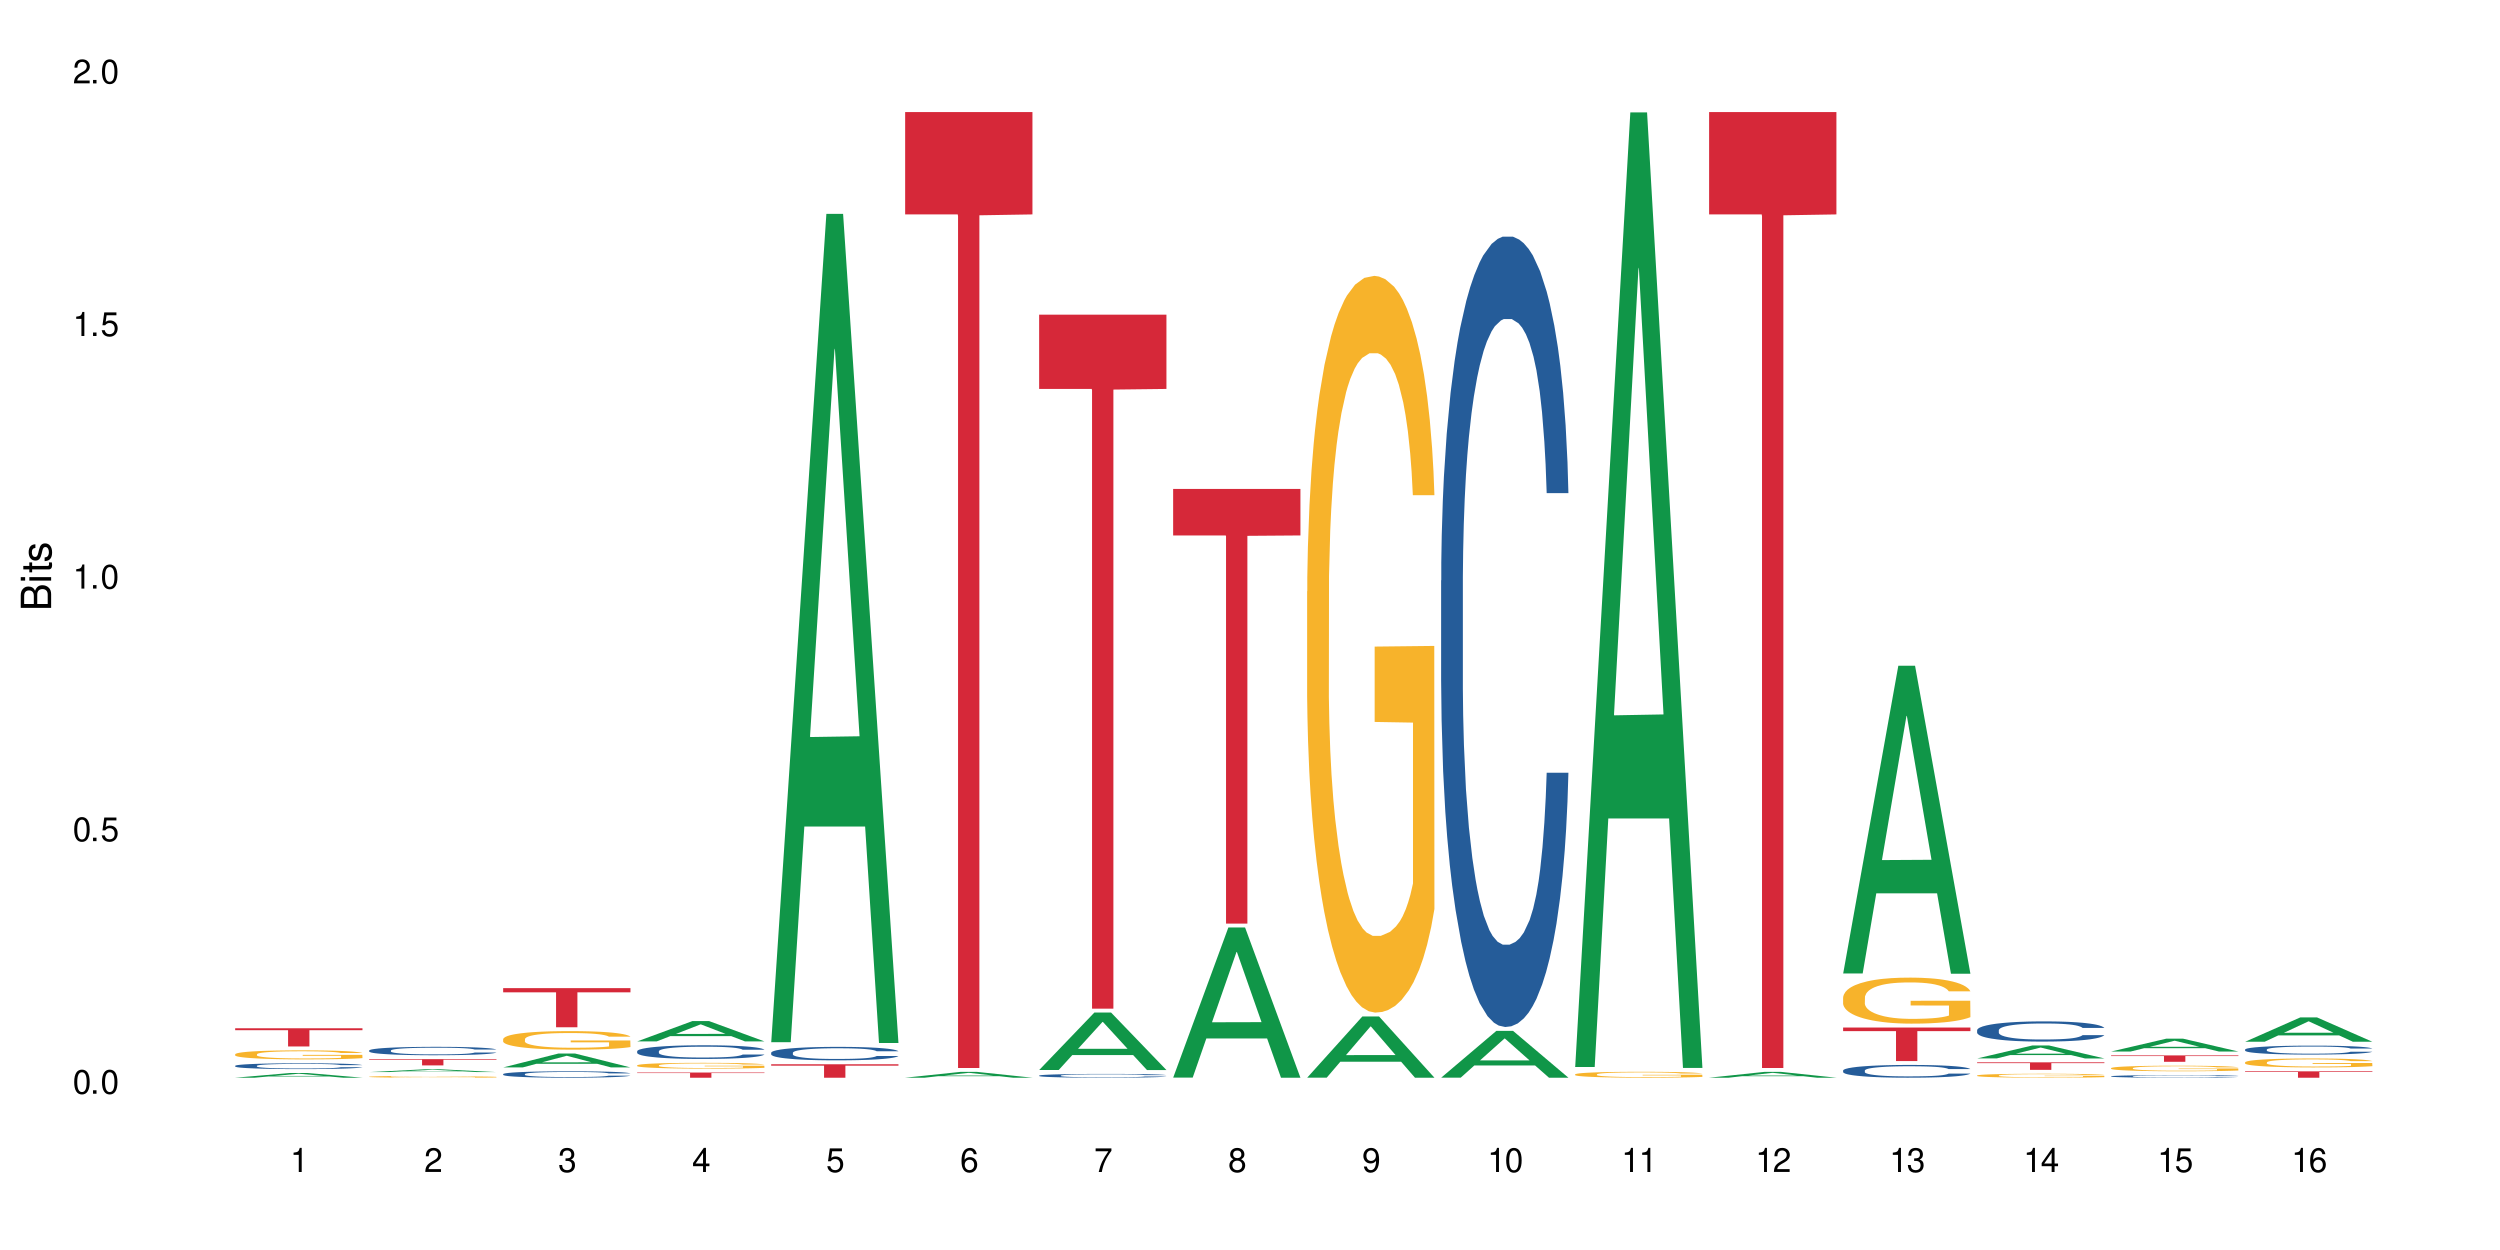
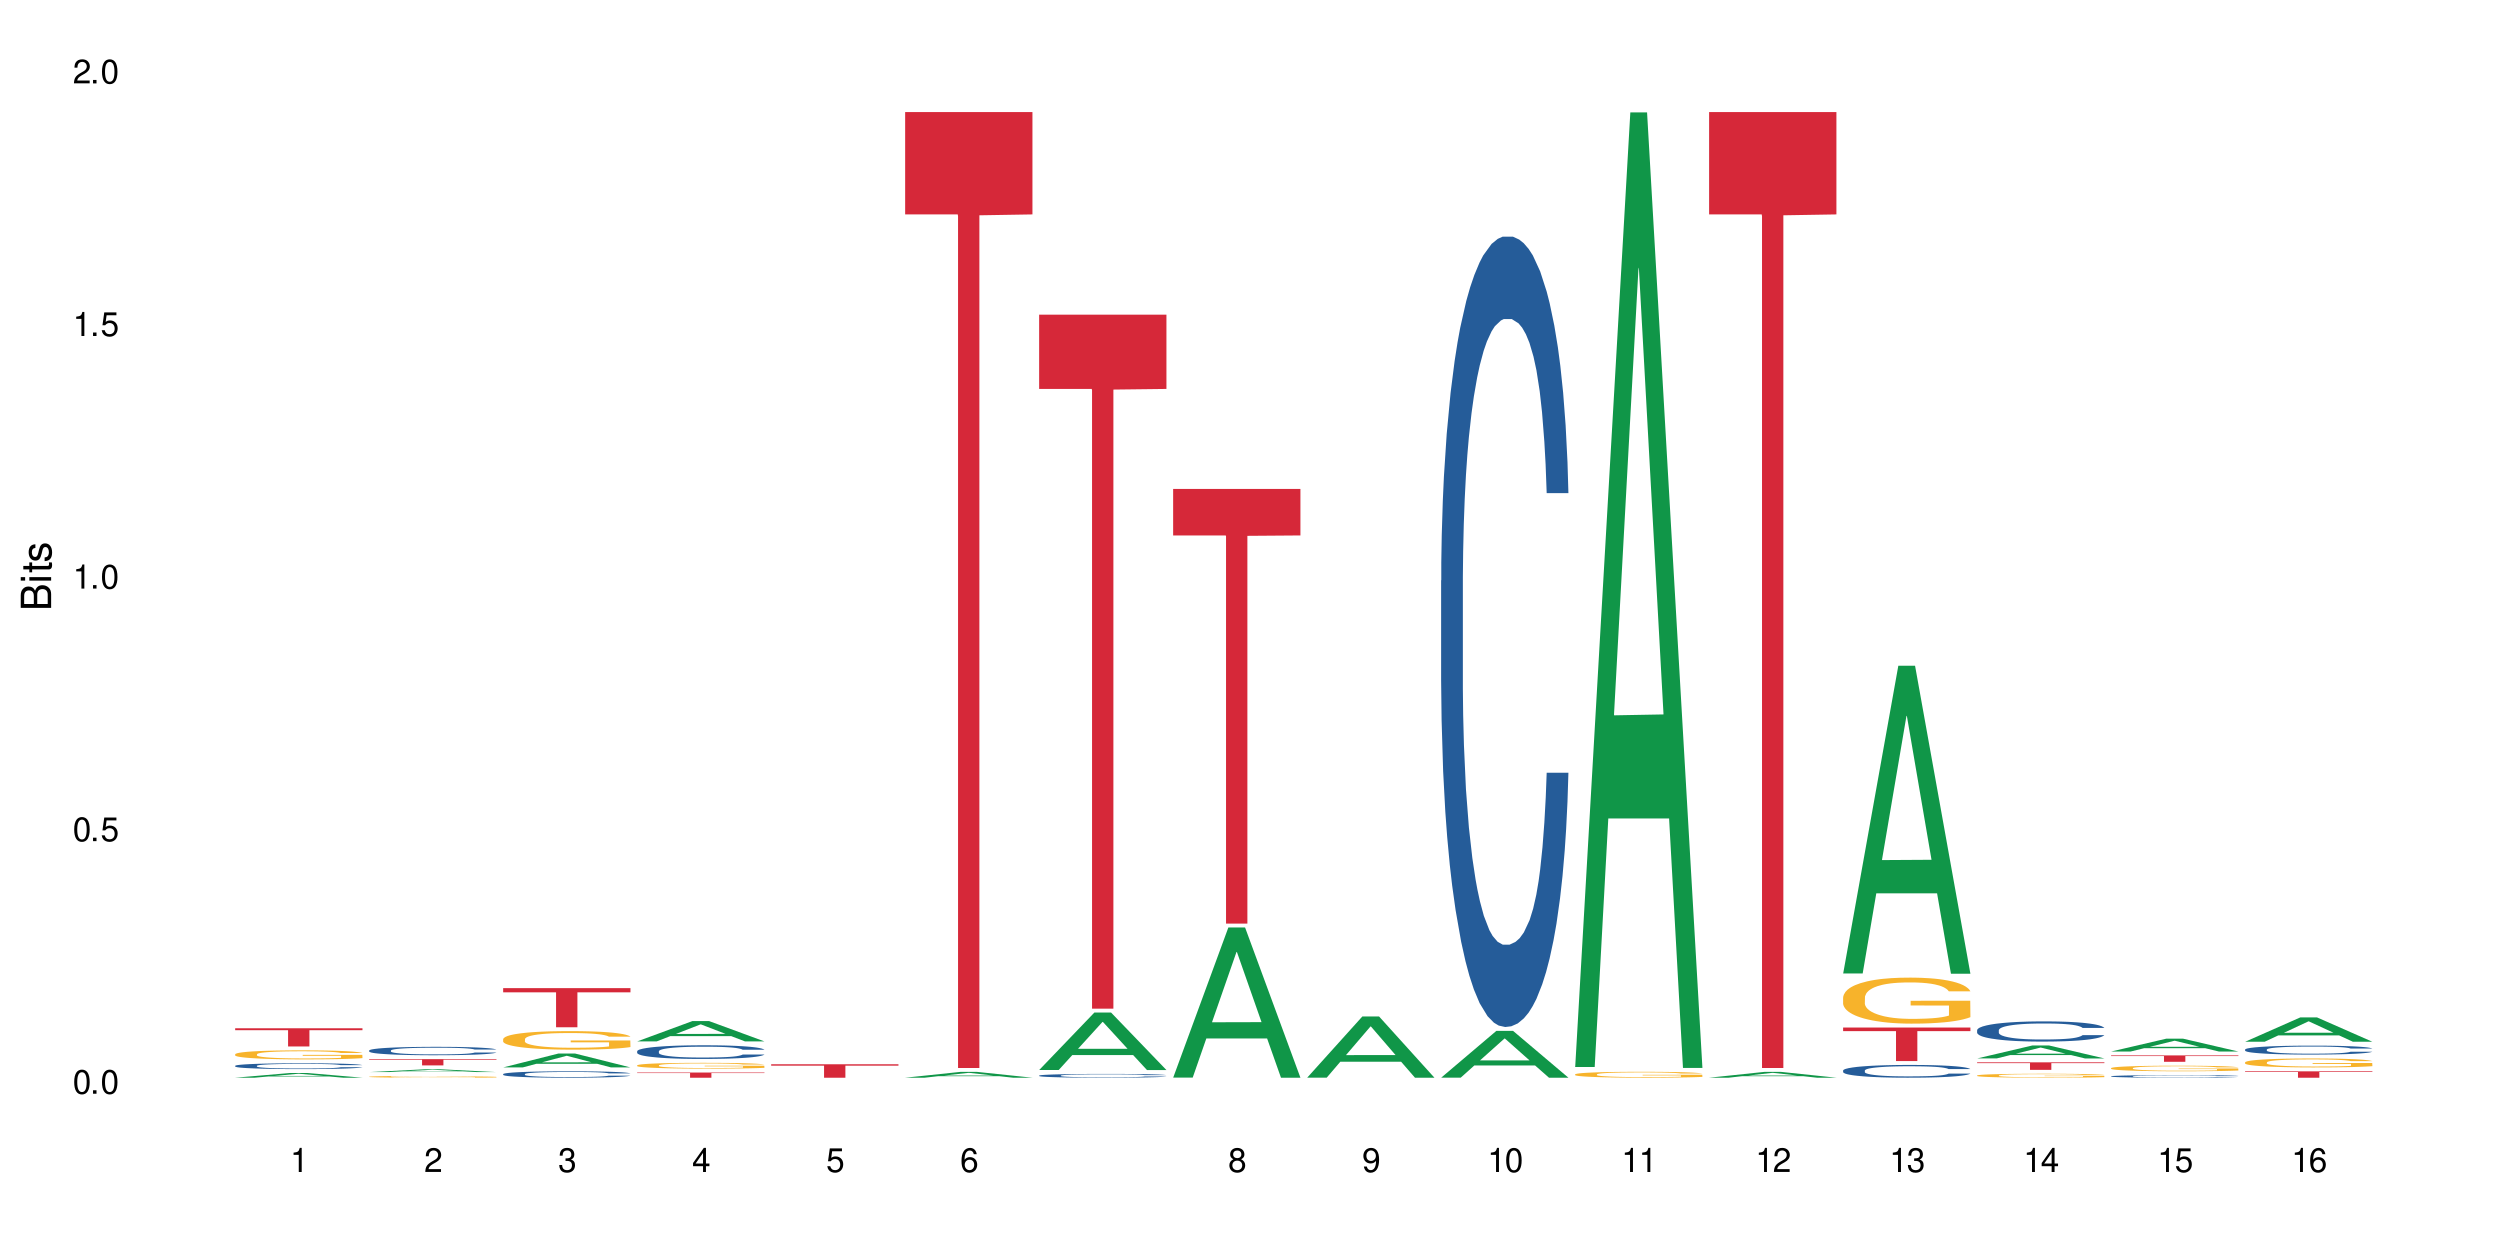
<svg xmlns="http://www.w3.org/2000/svg" xmlns:xlink="http://www.w3.org/1999/xlink" width="720" height="360" viewBox="0 0 720 360">
  <defs>
    <g>
      <g id="glyph-0-0">
</g>
      <g id="glyph-0-1">
        <path d="M 2.641 -6.938 C 2 -6.938 1.422 -6.656 1.078 -6.172 C 0.641 -5.562 0.406 -4.641 0.406 -3.359 C 0.406 -1.016 1.188 0.219 2.641 0.219 C 4.078 0.219 4.859 -1.016 4.859 -3.297 C 4.859 -4.641 4.656 -5.547 4.203 -6.172 C 3.844 -6.656 3.281 -6.938 2.641 -6.938 Z M 2.641 -6.188 C 3.547 -6.188 4 -5.25 4 -3.375 C 4 -1.406 3.562 -0.484 2.625 -0.484 C 1.734 -0.484 1.281 -1.438 1.281 -3.344 C 1.281 -5.25 1.734 -6.188 2.641 -6.188 Z M 2.641 -6.188 " />
      </g>
      <g id="glyph-0-2">
        <path d="M 1.828 -1 L 0.828 -1 L 0.828 0 L 1.828 0 Z M 1.828 -1 " />
      </g>
      <g id="glyph-0-3">
        <path d="M 4.562 -6.797 L 1.062 -6.797 L 0.547 -3.094 L 1.328 -3.094 C 1.719 -3.562 2.047 -3.734 2.578 -3.734 C 3.484 -3.734 4.062 -3.109 4.062 -2.094 C 4.062 -1.125 3.484 -0.531 2.578 -0.531 C 1.828 -0.531 1.375 -0.906 1.188 -1.672 L 0.328 -1.672 C 0.453 -1.109 0.547 -0.844 0.75 -0.594 C 1.125 -0.078 1.828 0.219 2.594 0.219 C 3.969 0.219 4.922 -0.781 4.922 -2.219 C 4.922 -3.562 4.031 -4.484 2.719 -4.484 C 2.25 -4.484 1.859 -4.359 1.469 -4.062 L 1.734 -5.969 L 4.562 -5.969 Z M 4.562 -6.797 " />
      </g>
      <g id="glyph-0-4">
        <path d="M 2.484 -4.938 L 2.484 0 L 3.328 0 L 3.328 -6.938 L 2.766 -6.938 C 2.469 -5.875 2.281 -5.734 0.984 -5.562 L 0.984 -4.938 Z M 2.484 -4.938 " />
      </g>
      <g id="glyph-0-5">
        <path d="M 4.859 -0.828 L 1.281 -0.828 C 1.359 -1.406 1.672 -1.781 2.5 -2.281 L 3.469 -2.828 C 4.406 -3.344 4.906 -4.062 4.906 -4.906 C 4.906 -5.484 4.672 -6.031 4.266 -6.406 C 3.859 -6.766 3.375 -6.938 2.719 -6.938 C 1.859 -6.938 1.219 -6.625 0.844 -6.031 C 0.609 -5.672 0.5 -5.234 0.484 -4.531 L 1.328 -4.531 C 1.359 -5.016 1.406 -5.281 1.531 -5.516 C 1.75 -5.938 2.188 -6.203 2.703 -6.203 C 3.469 -6.203 4.031 -5.641 4.031 -4.891 C 4.031 -4.344 3.719 -3.859 3.125 -3.516 L 2.234 -3 C 0.812 -2.172 0.406 -1.531 0.328 -0.016 L 4.859 -0.016 Z M 4.859 -0.828 " />
      </g>
      <g id="glyph-0-6">
        <path d="M 2.125 -3.188 L 2.578 -3.188 C 3.5 -3.188 3.984 -2.766 3.984 -1.922 C 3.984 -1.062 3.469 -0.531 2.594 -0.531 C 1.656 -0.531 1.203 -1 1.156 -2.016 L 0.312 -2.016 C 0.344 -1.453 0.438 -1.094 0.609 -0.781 C 0.953 -0.109 1.625 0.219 2.547 0.219 C 3.953 0.219 4.859 -0.625 4.859 -1.938 C 4.859 -2.828 4.516 -3.297 3.703 -3.594 C 4.344 -3.844 4.656 -4.328 4.656 -5.031 C 4.656 -6.219 3.875 -6.938 2.578 -6.938 C 1.203 -6.938 0.484 -6.172 0.453 -4.703 L 1.297 -4.703 C 1.312 -5.125 1.344 -5.359 1.453 -5.578 C 1.641 -5.969 2.062 -6.203 2.594 -6.203 C 3.344 -6.203 3.797 -5.75 3.797 -5 C 3.797 -4.516 3.609 -4.219 3.25 -4.047 C 3.016 -3.953 2.703 -3.922 2.125 -3.906 Z M 2.125 -3.188 " />
      </g>
      <g id="glyph-0-7">
        <path d="M 3.141 -1.672 L 3.141 0 L 3.984 0 L 3.984 -1.672 L 4.984 -1.672 L 4.984 -2.438 L 3.984 -2.438 L 3.984 -6.938 L 3.359 -6.938 L 0.266 -2.578 L 0.266 -1.672 Z M 3.141 -2.438 L 1 -2.438 L 3.141 -5.5 Z M 3.141 -2.438 " />
      </g>
      <g id="glyph-0-8">
        <path d="M 4.781 -5.125 C 4.609 -6.266 3.891 -6.938 2.844 -6.938 C 2.094 -6.938 1.422 -6.578 1.031 -5.953 C 0.594 -5.266 0.406 -4.422 0.406 -3.172 C 0.406 -2 0.578 -1.25 0.984 -0.641 C 1.359 -0.078 1.953 0.219 2.703 0.219 C 3.984 0.219 4.922 -0.75 4.922 -2.094 C 4.922 -3.375 4.062 -4.281 2.844 -4.281 C 2.172 -4.281 1.641 -4.031 1.281 -3.516 C 1.281 -5.234 1.828 -6.188 2.797 -6.188 C 3.391 -6.188 3.797 -5.797 3.938 -5.125 Z M 2.734 -3.531 C 3.547 -3.531 4.062 -2.953 4.062 -2.031 C 4.062 -1.156 3.484 -0.531 2.703 -0.531 C 1.922 -0.531 1.328 -1.188 1.328 -2.078 C 1.328 -2.938 1.906 -3.531 2.734 -3.531 Z M 2.734 -3.531 " />
      </g>
      <g id="glyph-0-9">
-         <path d="M 4.984 -6.797 L 0.438 -6.797 L 0.438 -5.969 L 4.109 -5.969 C 2.5 -3.656 1.828 -2.234 1.328 0 L 2.219 0 C 2.594 -2.172 3.453 -4.047 4.984 -6.094 Z M 4.984 -6.797 " />
-       </g>
+         </g>
      <g id="glyph-0-10">
        <path d="M 3.75 -3.656 C 4.469 -4.094 4.688 -4.438 4.688 -5.078 C 4.688 -6.172 3.844 -6.938 2.641 -6.938 C 1.438 -6.938 0.594 -6.172 0.594 -5.094 C 0.594 -4.438 0.812 -4.094 1.516 -3.656 C 0.734 -3.266 0.359 -2.703 0.359 -1.922 C 0.359 -0.656 1.281 0.219 2.641 0.219 C 3.984 0.219 4.922 -0.656 4.922 -1.922 C 4.922 -2.703 4.531 -3.266 3.75 -3.656 Z M 2.641 -6.188 C 3.359 -6.188 3.812 -5.75 3.812 -5.062 C 3.812 -4.406 3.344 -3.984 2.641 -3.984 C 1.922 -3.984 1.453 -4.406 1.453 -5.078 C 1.453 -5.75 1.922 -6.188 2.641 -6.188 Z M 2.641 -3.266 C 3.484 -3.266 4.062 -2.719 4.062 -1.906 C 4.062 -1.078 3.484 -0.531 2.625 -0.531 C 1.797 -0.531 1.219 -1.094 1.219 -1.906 C 1.219 -2.719 1.781 -3.266 2.641 -3.266 Z M 2.641 -3.266 " />
      </g>
      <g id="glyph-0-11">
        <path d="M 0.516 -1.578 C 0.672 -0.453 1.406 0.219 2.438 0.219 C 3.188 0.219 3.859 -0.141 4.266 -0.766 C 4.688 -1.453 4.891 -2.297 4.891 -3.547 C 4.891 -4.719 4.703 -5.453 4.312 -6.078 C 3.938 -6.641 3.344 -6.938 2.594 -6.938 C 1.297 -6.938 0.359 -5.969 0.359 -4.625 C 0.359 -3.344 1.234 -2.453 2.453 -2.453 C 3.094 -2.453 3.578 -2.672 4.016 -3.203 C 4 -1.484 3.469 -0.531 2.5 -0.531 C 1.906 -0.531 1.484 -0.906 1.359 -1.578 Z M 2.578 -6.203 C 3.375 -6.203 3.969 -5.531 3.969 -4.641 C 3.969 -3.797 3.391 -3.188 2.547 -3.188 C 1.734 -3.188 1.234 -3.766 1.234 -4.688 C 1.234 -5.562 1.797 -6.203 2.578 -6.203 Z M 2.578 -6.203 " />
      </g>
      <g id="glyph-1-0">
</g>
      <g id="glyph-1-1">
        <path d="M 0 -0.953 L 0 -4.891 C 0 -5.719 -0.234 -6.344 -0.734 -6.797 C -1.188 -7.234 -1.812 -7.469 -2.5 -7.469 C -3.547 -7.469 -4.188 -7 -4.625 -5.875 C -4.984 -6.688 -5.625 -7.094 -6.531 -7.094 C -7.172 -7.094 -7.734 -6.859 -8.141 -6.391 C -8.562 -5.922 -8.75 -5.344 -8.75 -4.5 L -8.75 -0.953 Z M -4.984 -2.062 L -7.766 -2.062 L -7.766 -4.219 C -7.766 -4.844 -7.688 -5.203 -7.453 -5.5 C -7.219 -5.812 -6.859 -5.969 -6.375 -5.969 C -5.891 -5.969 -5.531 -5.812 -5.297 -5.5 C -5.062 -5.203 -4.984 -4.844 -4.984 -4.219 Z M -0.984 -2.062 L -4 -2.062 L -4 -4.781 C -4 -5.766 -3.438 -6.359 -2.484 -6.359 C -1.547 -6.359 -0.984 -5.766 -0.984 -4.781 Z M -0.984 -2.062 " />
      </g>
      <g id="glyph-1-2">
        <path d="M -6.281 -1.797 L -6.281 -0.797 L 0 -0.797 L 0 -1.797 Z M -8.75 -1.797 L -8.75 -0.797 L -7.484 -0.797 L -7.484 -1.797 Z M -8.75 -1.797 " />
      </g>
      <g id="glyph-1-3">
        <path d="M -6.281 -3.047 L -6.281 -2.016 L -8.016 -2.016 L -8.016 -1.016 L -6.281 -1.016 L -6.281 -0.172 L -5.469 -0.172 L -5.469 -1.016 L -0.719 -1.016 C -0.078 -1.016 0.281 -1.453 0.281 -2.234 C 0.281 -2.5 0.25 -2.719 0.188 -3.047 L -0.641 -3.047 C -0.609 -2.906 -0.594 -2.766 -0.594 -2.562 C -0.594 -2.141 -0.719 -2.016 -1.156 -2.016 L -5.469 -2.016 L -5.469 -3.047 Z M -6.281 -3.047 " />
      </g>
      <g id="glyph-1-4">
        <path d="M -4.531 -5.25 C -5.766 -5.25 -6.469 -4.422 -6.469 -2.969 C -6.469 -1.516 -5.719 -0.562 -4.547 -0.562 C -3.562 -0.562 -3.094 -1.062 -2.734 -2.562 L -2.516 -3.484 C -2.344 -4.188 -2.094 -4.469 -1.641 -4.469 C -1.047 -4.469 -0.641 -3.875 -0.641 -3 C -0.641 -2.453 -0.797 -2 -1.062 -1.75 C -1.25 -1.594 -1.422 -1.531 -1.875 -1.469 L -1.875 -0.406 C -0.422 -0.453 0.281 -1.266 0.281 -2.922 C 0.281 -4.5 -0.5 -5.516 -1.719 -5.516 C -2.656 -5.516 -3.172 -4.984 -3.469 -3.734 L -3.703 -2.766 C -3.891 -1.953 -4.156 -1.609 -4.594 -1.609 C -5.188 -1.609 -5.547 -2.125 -5.547 -2.938 C -5.547 -3.75 -5.203 -4.172 -4.531 -4.203 Z M -4.531 -5.25 " />
      </g>
    </g>
  </defs>
  <rect x="-72" y="-36" width="864" height="432" fill="rgb(100%, 100%, 100%)" fill-opacity="1" />
  <path fill-rule="nonzero" fill="rgb(6.275%, 58.824%, 28.235%)" fill-opacity="1" d="M 67.73 310.379 L 67.77 310.375 L 83.633 309.016 L 88.449 309.016 L 104.391 310.379 L 98.789 310.379 L 94.797 310.023 L 77.289 310.023 L 73.371 310.379 L 67.73 310.379 L 78.973 309.875 L 93.191 309.875 L 86.102 309.238 L 86.023 309.234 L 85.945 309.238 L 78.934 309.875 L 78.973 309.875 Z M 67.73 310.379 " />
  <path fill-rule="nonzero" fill="rgb(14.51%, 36.078%, 60%)" fill-opacity="1" d="M 67.73 306.949 L 67.777 306.949 L 67.777 306.914 L 67.91 306.855 L 68.223 306.781 L 68.535 306.73 L 69.34 306.641 L 70.457 306.551 L 71.621 306.484 L 72.469 306.445 L 73.23 306.414 L 74.973 306.359 L 76.09 306.328 L 77.297 306.305 L 78.773 306.277 L 79.848 306.262 L 82.262 306.238 L 84.051 306.227 L 85.434 306.223 L 88.43 306.223 L 90.219 306.227 L 91.516 306.234 L 92.945 306.246 L 94.152 306.262 L 96.254 306.297 L 98.133 306.34 L 98.98 306.363 L 100.324 306.41 L 101.352 306.457 L 102.066 306.496 L 102.871 306.551 L 103.586 306.621 L 104.125 306.699 L 104.391 306.766 L 98.133 306.766 L 97.82 306.703 L 97.461 306.656 L 96.793 306.594 L 96.121 306.551 L 95.184 306.504 L 94.332 306.477 L 93.172 306.445 L 92.141 306.43 L 91.07 306.414 L 90.039 306.406 L 88.074 306.395 L 85.793 306.395 L 84.945 306.398 L 83.199 306.41 L 82.262 306.422 L 80.918 306.445 L 79.98 306.465 L 78.863 306.496 L 78.102 306.52 L 77.164 306.559 L 76.492 306.594 L 75.734 306.645 L 75.285 306.684 L 74.883 306.727 L 74.527 306.777 L 74.258 306.832 L 74.078 306.887 L 73.988 306.941 L 73.988 307.18 L 74.078 307.234 L 74.305 307.301 L 74.883 307.395 L 75.734 307.473 L 76.719 307.539 L 77.656 307.586 L 78.191 307.605 L 78.906 307.629 L 80.027 307.66 L 81.637 307.691 L 82.574 307.703 L 84.004 307.715 L 85.48 307.723 L 87.449 307.723 L 89.191 307.715 L 90.352 307.707 L 91.559 307.695 L 93.215 307.672 L 94.242 307.645 L 95.137 307.617 L 95.809 307.59 L 96.254 307.562 L 96.926 307.516 L 97.461 307.465 L 97.863 307.41 L 98.133 307.359 L 104.391 307.359 L 104.125 307.418 L 103.723 307.48 L 103.32 307.523 L 102.691 307.578 L 101.977 307.625 L 100.949 307.68 L 100.102 307.715 L 98.98 307.75 L 97.953 307.781 L 96.836 307.809 L 95.184 307.836 L 94.109 307.852 L 92.945 307.867 L 91.559 307.879 L 89.816 307.891 L 87.938 307.895 L 86.195 307.898 L 84.316 307.895 L 82.934 307.887 L 81.098 307.875 L 78.82 307.848 L 77.164 307.816 L 75.867 307.789 L 74.75 307.758 L 73.5 307.715 L 71.891 307.648 L 70.906 307.598 L 70.234 307.555 L 69.473 307.496 L 68.938 307.441 L 68.312 307.355 L 67.863 307.246 L 67.73 307.164 Z M 67.73 306.949 " />
  <path fill-rule="nonzero" fill="rgb(96.863%, 70.196%, 16.863%)" fill-opacity="1" d="M 67.73 303.613 L 67.777 303.613 L 67.777 303.566 L 67.953 303.457 L 68.402 303.309 L 68.984 303.188 L 69.609 303.094 L 70.012 303.043 L 70.684 302.973 L 71.262 302.918 L 72.738 302.812 L 74.617 302.711 L 75.645 302.668 L 76.809 302.629 L 78.461 302.586 L 79.223 302.566 L 81.547 302.531 L 84.184 302.504 L 87.09 302.5 L 88.43 302.5 L 90.266 302.512 L 92.77 302.535 L 94.199 302.559 L 95.316 302.586 L 96.477 302.613 L 97.91 302.664 L 99.25 302.719 L 100.324 302.777 L 101.395 302.848 L 102.289 302.926 L 103.051 303.008 L 103.723 303.109 L 104.125 303.191 L 104.391 303.273 L 98.176 303.273 L 97.82 303.191 L 97.418 303.125 L 96.746 303.047 L 96.074 302.992 L 95.406 302.945 L 94.152 302.883 L 93.082 302.848 L 91.738 302.812 L 90.441 302.793 L 88.969 302.777 L 88.074 302.773 L 85.703 302.773 L 83.559 302.789 L 82.305 302.809 L 81.41 302.828 L 80.16 302.863 L 79.398 302.891 L 78.953 302.91 L 77.613 302.984 L 76.719 303.051 L 76.227 303.098 L 75.602 303.168 L 75.152 303.23 L 74.66 303.328 L 74.391 303.398 L 74.035 303.559 L 73.988 303.988 L 74.125 304.078 L 74.391 304.176 L 74.75 304.262 L 75.285 304.352 L 75.824 304.422 L 76.762 304.516 L 77.566 304.578 L 78.191 304.617 L 79.398 304.68 L 79.891 304.703 L 81.055 304.746 L 82.262 304.777 L 83.738 304.809 L 84.855 304.82 L 86.641 304.832 L 88.922 304.832 L 91.605 304.82 L 93.305 304.801 L 94.465 304.781 L 95.227 304.766 L 96.164 304.738 L 96.836 304.715 L 97.461 304.688 L 98.223 304.648 L 98.223 304.078 L 87.18 304.078 L 87.18 303.809 L 104.348 303.809 L 104.391 304.738 L 103.453 304.801 L 102.289 304.863 L 101.172 304.91 L 100.012 304.953 L 98.355 304.996 L 97.016 305.027 L 94.957 305.059 L 93.082 305.082 L 91.113 305.094 L 89.371 305.102 L 87.312 305.105 L 85.48 305.102 L 83.512 305.086 L 81.949 305.066 L 80.516 305.043 L 79.086 305.012 L 77.297 304.961 L 76.137 304.922 L 74.93 304.871 L 73.723 304.812 L 72.648 304.746 L 71.934 304.699 L 71.219 304.641 L 70.457 304.57 L 69.742 304.488 L 69.207 304.414 L 68.715 304.332 L 68.355 304.254 L 68 304.145 L 67.82 304.059 L 67.73 303.984 Z M 67.73 303.613 " />
  <path fill-rule="nonzero" fill="rgb(83.922%, 15.686%, 22.353%)" fill-opacity="1" d="M 67.73 296.137 L 104.391 296.137 L 104.391 296.699 L 89.113 296.703 L 89.113 301.383 L 82.965 301.383 L 82.965 296.711 L 82.875 296.699 L 67.73 296.699 Z M 67.73 296.137 " />
  <path fill-rule="nonzero" fill="rgb(6.275%, 58.824%, 28.235%)" fill-opacity="1" d="M 106.32 308.762 L 106.359 308.762 L 122.223 307.957 L 127.039 307.957 L 142.98 308.762 L 137.383 308.762 L 133.387 308.551 L 115.879 308.551 L 111.961 308.762 L 106.32 308.762 L 117.562 308.465 L 131.781 308.465 L 124.691 308.09 L 124.535 308.09 L 117.523 308.465 L 117.562 308.465 Z M 106.32 308.762 " />
  <path fill-rule="nonzero" fill="rgb(14.51%, 36.078%, 60%)" fill-opacity="1" d="M 106.32 302.543 L 106.367 302.539 L 106.367 302.484 L 106.5 302.402 L 106.812 302.297 L 107.125 302.223 L 107.93 302.094 L 109.047 301.965 L 110.211 301.867 L 111.059 301.812 L 111.82 301.766 L 113.562 301.684 L 114.684 301.645 L 115.891 301.605 L 117.363 301.566 L 118.438 301.547 L 120.852 301.512 L 122.641 301.496 L 124.027 301.488 L 127.02 301.488 L 128.809 301.496 L 130.105 301.508 L 131.535 301.523 L 132.742 301.547 L 134.844 301.594 L 136.723 301.656 L 137.574 301.691 L 138.914 301.762 L 139.941 301.828 L 140.656 301.883 L 141.461 301.965 L 142.176 302.066 L 142.715 302.18 L 142.98 302.273 L 136.723 302.273 L 136.41 302.184 L 136.051 302.117 L 135.383 302.027 L 134.711 301.961 L 133.773 301.898 L 132.922 301.855 L 131.762 301.812 L 130.73 301.785 L 129.66 301.766 L 128.629 301.754 L 126.664 301.738 L 124.383 301.738 L 123.535 301.746 L 121.789 301.762 L 120.852 301.777 L 119.512 301.809 L 118.57 301.836 L 117.453 301.883 L 116.695 301.918 L 115.754 301.977 L 115.086 302.027 L 114.324 302.102 L 113.879 302.156 L 113.473 302.219 L 113.117 302.293 L 112.848 302.367 L 112.668 302.449 L 112.582 302.531 L 112.582 302.875 L 112.668 302.953 L 112.895 303.047 L 113.473 303.18 L 114.324 303.297 L 115.309 303.391 L 116.246 303.457 L 116.781 303.488 L 117.5 303.523 L 118.617 303.57 L 120.227 303.613 L 121.164 303.629 L 122.594 303.648 L 124.07 303.656 L 126.039 303.656 L 127.781 303.648 L 128.945 303.637 L 130.152 303.621 L 131.805 303.582 L 132.832 303.547 L 133.727 303.504 L 134.398 303.461 L 134.844 303.426 L 135.516 303.359 L 136.051 303.281 L 136.453 303.207 L 136.723 303.129 L 142.98 303.129 L 142.715 303.219 L 142.312 303.305 L 141.91 303.371 L 141.281 303.445 L 140.566 303.516 L 139.539 303.594 L 138.691 303.645 L 137.574 303.699 L 136.543 303.742 L 135.426 303.777 L 133.773 303.824 L 132.699 303.844 L 131.535 303.863 L 130.152 303.883 L 128.406 303.898 L 126.531 303.906 L 124.785 303.91 L 122.906 303.906 L 121.523 303.895 L 119.688 303.875 L 117.41 303.836 L 115.754 303.793 L 114.457 303.754 L 113.34 303.707 L 112.09 303.648 L 110.48 303.551 L 109.496 303.477 L 108.824 303.414 L 108.066 303.328 L 107.527 303.25 L 106.902 303.125 L 106.457 302.969 L 106.32 302.848 Z M 106.32 302.543 " />
  <path fill-rule="nonzero" fill="rgb(96.863%, 70.196%, 16.863%)" fill-opacity="1" d="M 106.32 310.094 L 106.367 310.094 L 106.367 310.082 L 106.543 310.062 L 106.992 310.035 L 107.574 310.012 L 108.199 309.992 L 108.602 309.984 L 109.273 309.969 L 109.852 309.961 L 111.328 309.938 L 113.207 309.918 L 114.234 309.91 L 115.398 309.902 L 117.051 309.895 L 117.812 309.891 L 120.137 309.883 L 122.773 309.879 L 127.02 309.879 L 128.855 309.883 L 131.359 309.887 L 132.789 309.891 L 133.906 309.895 L 135.07 309.902 L 136.5 309.91 L 137.84 309.922 L 139.988 309.945 L 140.879 309.961 L 141.641 309.977 L 142.312 309.996 L 142.715 310.012 L 142.98 310.027 L 136.77 310.027 L 136.41 310.012 L 136.008 310 L 135.336 309.984 L 134.668 309.973 L 133.996 309.965 L 132.742 309.953 L 131.672 309.945 L 130.328 309.938 L 129.031 309.934 L 127.559 309.934 L 126.664 309.93 L 124.293 309.93 L 122.148 309.934 L 120.895 309.938 L 120.004 309.941 L 118.75 309.949 L 117.988 309.953 L 117.543 309.957 L 116.203 309.973 L 115.309 309.984 L 114.816 309.992 L 114.191 310.008 L 113.742 310.02 L 113.25 310.039 L 112.984 310.051 L 112.625 310.082 L 112.582 310.164 L 112.715 310.184 L 112.984 310.199 L 113.34 310.219 L 113.879 310.234 L 114.414 310.25 L 115.352 310.266 L 116.156 310.277 L 116.781 310.285 L 117.988 310.297 L 118.48 310.301 L 119.645 310.309 L 120.852 310.316 L 122.328 310.324 L 123.445 310.324 L 125.234 310.328 L 127.512 310.328 L 130.195 310.324 L 131.895 310.32 L 133.059 310.316 L 133.816 310.312 L 134.754 310.309 L 135.426 310.305 L 136.051 310.301 L 136.812 310.293 L 136.812 310.184 L 125.77 310.184 L 125.77 310.129 L 142.938 310.129 L 142.98 310.309 L 142.043 310.32 L 140.879 310.332 L 139.762 310.344 L 138.602 310.352 L 136.945 310.359 L 135.605 310.363 L 133.547 310.371 L 131.672 310.375 L 129.703 310.379 L 124.07 310.379 L 122.102 310.375 L 120.539 310.371 L 119.109 310.367 L 117.676 310.363 L 115.891 310.352 L 114.727 310.344 L 113.52 310.336 L 112.312 310.324 L 111.238 310.312 L 109.809 310.289 L 109.047 310.277 L 108.332 310.262 L 107.797 310.246 L 107.305 310.23 L 106.945 310.215 L 106.59 310.195 L 106.41 310.18 L 106.32 310.164 Z M 106.32 310.094 " />
  <path fill-rule="nonzero" fill="rgb(83.922%, 15.686%, 22.353%)" fill-opacity="1" d="M 106.32 305.027 L 142.98 305.027 L 142.98 305.219 L 127.703 305.223 L 127.703 306.84 L 121.555 306.84 L 121.555 305.223 L 121.465 305.219 L 106.32 305.219 Z M 106.32 305.027 " />
  <path fill-rule="nonzero" fill="rgb(6.275%, 58.824%, 28.235%)" fill-opacity="1" d="M 144.91 307.414 L 144.949 307.41 L 160.812 303.422 L 165.633 303.422 L 181.574 307.418 L 175.973 307.418 L 171.977 306.375 L 154.469 306.375 L 150.551 307.414 L 144.91 307.414 L 156.152 305.945 L 170.371 305.941 L 163.281 304.074 L 163.203 304.07 L 163.125 304.082 L 156.113 305.941 L 156.152 305.945 Z M 144.91 307.414 " />
  <path fill-rule="nonzero" fill="rgb(14.51%, 36.078%, 60%)" fill-opacity="1" d="M 144.91 309.336 L 144.957 309.336 L 144.957 309.297 L 145.09 309.23 L 145.402 309.152 L 145.715 309.094 L 146.52 308.996 L 147.641 308.898 L 148.801 308.824 L 149.652 308.781 L 150.41 308.746 L 152.156 308.684 L 153.273 308.652 L 154.48 308.625 L 155.953 308.598 L 157.027 308.578 L 159.441 308.551 L 161.23 308.539 L 162.617 308.535 L 165.613 308.535 L 167.398 308.543 L 168.695 308.551 L 170.129 308.562 L 171.336 308.578 L 173.434 308.617 L 175.312 308.664 L 176.164 308.691 L 177.504 308.742 L 178.531 308.793 L 179.246 308.836 L 180.051 308.898 L 180.77 308.977 L 181.305 309.062 L 181.574 309.133 L 175.312 309.133 L 175 309.066 L 174.645 309.016 L 173.973 308.945 L 173.301 308.895 L 172.363 308.848 L 171.512 308.816 L 170.352 308.785 L 169.324 308.762 L 168.25 308.746 L 167.223 308.738 L 165.254 308.727 L 162.973 308.727 L 162.125 308.73 L 160.379 308.746 L 159.441 308.758 L 158.102 308.781 L 157.16 308.801 L 156.043 308.836 L 155.285 308.863 L 154.344 308.906 L 153.676 308.945 L 152.914 309.004 L 152.469 309.043 L 152.066 309.09 L 151.707 309.148 L 151.438 309.207 L 151.262 309.27 L 151.172 309.328 L 151.172 309.59 L 151.262 309.652 L 151.484 309.723 L 152.066 309.824 L 152.914 309.914 L 153.898 309.984 L 154.836 310.035 L 155.375 310.059 L 156.09 310.086 L 157.207 310.121 L 158.816 310.152 L 159.754 310.168 L 161.184 310.18 L 162.66 310.188 L 164.629 310.188 L 166.371 310.18 L 167.535 310.172 L 168.742 310.16 L 170.395 310.129 L 171.422 310.102 L 172.316 310.07 L 172.988 310.039 L 173.434 310.012 L 174.105 309.961 L 174.645 309.902 L 175.047 309.844 L 175.312 309.785 L 181.574 309.785 L 181.305 309.855 L 180.902 309.918 L 180.5 309.969 L 179.875 310.027 L 179.156 310.078 L 178.129 310.137 L 177.281 310.176 L 176.164 310.219 L 175.133 310.25 L 174.016 310.281 L 172.363 310.312 L 171.289 310.332 L 170.129 310.348 L 168.742 310.359 L 166.996 310.371 L 165.121 310.379 L 163.375 310.379 L 161.5 310.375 L 160.113 310.371 L 158.281 310.355 L 156 310.324 L 154.344 310.293 L 153.047 310.262 L 151.93 310.227 L 150.68 310.18 L 149.07 310.105 L 148.086 310.051 L 147.414 310 L 146.656 309.938 L 146.117 309.879 L 145.492 309.781 L 145.047 309.664 L 144.91 309.57 Z M 144.91 309.336 " />
  <path fill-rule="nonzero" fill="rgb(96.863%, 70.196%, 16.863%)" fill-opacity="1" d="M 144.91 299.25 L 144.957 299.246 L 144.957 299.148 L 145.137 298.926 L 145.582 298.625 L 146.164 298.375 L 146.789 298.18 L 147.191 298.078 L 147.863 297.934 L 148.445 297.824 L 149.918 297.605 L 151.797 297.398 L 152.824 297.312 L 153.988 297.23 L 155.641 297.137 L 156.402 297.102 L 158.727 297.023 L 161.363 296.977 L 164.27 296.961 L 165.613 296.965 L 167.445 296.984 L 169.949 297.039 L 171.379 297.09 L 172.496 297.137 L 173.66 297.199 L 175.09 297.297 L 176.43 297.414 L 177.504 297.531 L 178.578 297.68 L 179.473 297.836 L 180.23 298.004 L 180.902 298.211 L 181.305 298.383 L 181.574 298.551 L 175.359 298.551 L 175 298.383 L 174.598 298.25 L 173.926 298.09 L 173.258 297.973 L 172.586 297.879 L 171.336 297.75 L 170.262 297.672 L 168.922 297.605 L 167.625 297.562 L 166.148 297.531 L 165.254 297.523 L 162.883 297.523 L 160.738 297.555 L 159.488 297.594 L 158.594 297.633 L 157.34 297.707 L 156.582 297.766 L 156.133 297.805 L 154.793 297.957 L 153.898 298.094 L 153.406 298.188 L 152.781 298.332 L 152.332 298.465 L 151.84 298.66 L 151.574 298.805 L 151.215 299.137 L 151.172 300.016 L 151.305 300.199 L 151.574 300.402 L 151.93 300.578 L 152.469 300.762 L 153.004 300.902 L 153.941 301.094 L 154.746 301.223 L 155.375 301.305 L 156.582 301.438 L 157.07 301.48 L 158.234 301.566 L 159.441 301.637 L 160.918 301.695 L 162.035 301.723 L 163.824 301.746 L 166.102 301.746 L 168.785 301.719 L 170.484 301.68 L 171.648 301.641 L 172.406 301.605 L 173.348 301.555 L 174.016 301.504 L 174.645 301.449 L 175.402 301.367 L 175.402 300.199 L 164.359 300.195 L 164.359 299.648 L 181.527 299.645 L 181.574 301.555 L 180.633 301.684 L 179.473 301.812 L 178.352 301.91 L 177.191 301.992 L 175.535 302.086 L 174.195 302.145 L 172.141 302.211 L 170.262 302.254 L 168.293 302.285 L 166.551 302.301 L 164.492 302.305 L 162.66 302.293 L 160.695 302.266 L 159.129 302.227 L 157.699 302.176 L 156.266 302.113 L 154.48 302.012 L 153.316 301.93 L 152.109 301.824 L 150.902 301.703 L 149.828 301.574 L 149.113 301.469 L 148.398 301.352 L 147.641 301.207 L 146.922 301.039 L 146.387 300.891 L 145.895 300.719 L 145.539 300.559 L 145.18 300.336 L 145 300.16 L 144.91 300.012 Z M 144.91 299.25 " />
  <path fill-rule="nonzero" fill="rgb(83.922%, 15.686%, 22.353%)" fill-opacity="1" d="M 144.91 284.578 L 181.574 284.578 L 181.574 285.785 L 166.293 285.797 L 166.293 295.844 L 160.145 295.844 L 160.145 285.805 L 160.059 285.785 L 144.91 285.785 Z M 144.91 284.578 " />
  <path fill-rule="nonzero" fill="rgb(6.275%, 58.824%, 28.235%)" fill-opacity="1" d="M 183.5 299.918 L 183.543 299.914 L 199.402 294.074 L 204.223 294.074 L 220.164 299.926 L 214.562 299.926 L 210.566 298.398 L 193.059 298.398 L 189.141 299.918 L 183.5 299.918 L 194.742 297.766 L 208.961 297.762 L 201.871 295.027 L 201.793 295.023 L 201.715 295.039 L 194.703 297.762 L 194.742 297.766 Z M 183.5 299.918 " />
  <path fill-rule="nonzero" fill="rgb(14.51%, 36.078%, 60%)" fill-opacity="1" d="M 183.5 302.754 L 183.547 302.75 L 183.547 302.664 L 183.68 302.527 L 183.992 302.355 L 184.309 302.238 L 185.113 302.023 L 186.23 301.82 L 187.391 301.66 L 188.242 301.566 L 189 301.496 L 190.746 301.363 L 191.863 301.293 L 193.07 301.234 L 194.543 301.172 L 195.617 301.137 L 198.031 301.078 L 199.82 301.055 L 201.207 301.043 L 204.203 301.043 L 205.988 301.055 L 207.285 301.074 L 208.719 301.102 L 209.926 301.137 L 212.027 301.215 L 213.902 301.316 L 214.754 301.375 L 216.094 301.484 L 217.121 301.594 L 217.84 301.688 L 218.645 301.82 L 219.359 301.98 L 219.895 302.164 L 220.164 302.32 L 213.902 302.32 L 213.59 302.176 L 213.234 302.062 L 212.562 301.918 L 211.891 301.812 L 210.953 301.707 L 210.102 301.641 L 208.941 301.57 L 207.914 301.527 L 206.84 301.496 L 205.812 301.473 L 203.844 301.453 L 201.562 301.453 L 200.715 301.461 L 198.973 301.488 L 198.031 301.512 L 196.691 301.562 L 195.754 301.609 L 194.633 301.684 L 193.875 301.742 L 192.934 301.836 L 192.266 301.922 L 191.504 302.039 L 191.059 302.129 L 190.656 302.23 L 190.297 302.348 L 190.031 302.473 L 189.852 302.605 L 189.762 302.738 L 189.762 303.293 L 189.852 303.426 L 190.074 303.574 L 190.656 303.793 L 191.504 303.984 L 192.488 304.137 L 193.426 304.242 L 193.965 304.293 L 194.68 304.352 L 195.797 304.426 L 197.406 304.496 L 198.344 304.523 L 199.777 304.555 L 201.25 304.566 L 203.219 304.566 L 204.961 304.555 L 206.125 304.535 L 207.332 304.508 L 208.984 304.445 L 210.016 304.387 L 210.906 304.32 L 211.578 304.25 L 212.027 304.195 L 212.695 304.082 L 213.234 303.961 L 213.637 303.832 L 213.902 303.711 L 220.164 303.711 L 219.895 303.855 L 219.492 303.996 L 219.09 304.102 L 218.465 304.227 L 217.75 304.336 L 216.719 304.465 L 215.871 304.547 L 214.754 304.637 L 213.727 304.703 L 212.605 304.766 L 210.953 304.836 L 209.879 304.875 L 208.719 304.906 L 207.332 304.934 L 205.586 304.961 L 203.711 304.973 L 201.965 304.977 L 200.09 304.973 L 198.703 304.957 L 196.871 304.926 L 194.59 304.859 L 192.934 304.789 L 191.641 304.723 L 190.52 304.652 L 189.27 304.555 L 187.66 304.395 L 186.676 304.273 L 186.004 304.172 L 185.246 304.031 L 184.711 303.906 L 184.082 303.703 L 183.637 303.449 L 183.5 303.25 Z M 183.5 302.754 " />
  <path fill-rule="nonzero" fill="rgb(96.863%, 70.196%, 16.863%)" fill-opacity="1" d="M 183.5 306.812 L 183.547 306.809 L 183.547 306.777 L 183.727 306.711 L 184.172 306.617 L 184.754 306.539 L 185.379 306.477 L 185.781 306.445 L 186.453 306.398 L 187.035 306.363 L 188.508 306.297 L 190.387 306.23 L 191.414 306.203 L 192.578 306.18 L 194.23 306.148 L 194.992 306.141 L 197.316 306.113 L 199.953 306.098 L 202.859 306.094 L 204.203 306.098 L 206.035 306.102 L 208.539 306.121 L 209.969 306.133 L 211.086 306.148 L 212.25 306.168 L 213.68 306.199 L 215.02 306.238 L 216.094 306.273 L 217.168 306.32 L 218.062 306.367 L 218.82 306.422 L 219.492 306.484 L 219.895 306.539 L 220.164 306.594 L 213.949 306.594 L 213.59 306.539 L 213.188 306.496 L 212.52 306.449 L 211.848 306.41 L 211.176 306.383 L 209.926 306.344 L 208.852 306.316 L 207.512 306.297 L 206.215 306.281 L 204.738 306.273 L 203.844 306.27 L 201.477 306.27 L 199.328 306.281 L 198.078 306.293 L 197.184 306.305 L 195.93 306.328 L 195.172 306.348 L 194.723 306.359 L 193.383 306.406 L 192.488 306.449 L 191.996 306.477 L 191.371 306.523 L 190.922 306.566 L 190.434 306.625 L 190.164 306.672 L 189.805 306.777 L 189.762 307.051 L 189.895 307.109 L 190.164 307.172 L 190.52 307.227 L 191.059 307.285 L 191.594 307.328 L 192.531 307.387 L 193.336 307.426 L 193.965 307.453 L 195.172 307.496 L 195.664 307.508 L 196.824 307.535 L 198.031 307.559 L 199.508 307.574 L 200.625 307.586 L 202.414 307.594 L 204.695 307.594 L 207.375 307.582 L 209.074 307.57 L 210.238 307.559 L 210.996 307.547 L 211.938 307.531 L 212.605 307.516 L 213.234 307.5 L 213.992 307.473 L 213.992 307.109 L 202.949 307.105 L 202.949 306.938 L 220.117 306.934 L 220.164 307.531 L 219.223 307.57 L 218.062 307.613 L 216.945 307.641 L 215.781 307.668 L 214.129 307.695 L 212.785 307.715 L 210.73 307.738 L 208.852 307.75 L 206.883 307.762 L 205.141 307.766 L 203.086 307.766 L 201.25 307.762 L 199.285 307.754 L 197.719 307.742 L 196.289 307.727 L 194.859 307.707 L 193.07 307.676 L 191.906 307.648 L 190.699 307.617 L 189.492 307.578 L 188.418 307.535 L 187.703 307.504 L 186.988 307.469 L 186.23 307.422 L 185.516 307.371 L 184.977 307.324 L 184.484 307.27 L 184.129 307.219 L 183.77 307.152 L 183.59 307.098 L 183.5 307.047 Z M 183.5 306.812 " />
  <path fill-rule="nonzero" fill="rgb(83.922%, 15.686%, 22.353%)" fill-opacity="1" d="M 183.5 308.883 L 220.164 308.883 L 220.164 309.043 L 204.883 309.043 L 204.883 310.379 L 198.738 310.379 L 198.738 309.047 L 198.648 309.043 L 183.5 309.043 Z M 183.5 308.883 " />
-   <path fill-rule="nonzero" fill="rgb(6.275%, 58.824%, 28.235%)" fill-opacity="1" d="M 222.094 300.16 L 222.133 299.934 L 237.996 61.594 L 242.812 61.594 L 258.754 300.383 L 253.152 300.383 L 249.156 238.051 L 231.648 238.051 L 227.73 300.16 L 222.094 300.16 L 233.332 212.266 L 247.551 212.043 L 240.461 100.609 L 240.383 100.383 L 240.305 101.059 L 233.293 212.043 L 233.332 212.266 Z M 222.094 300.16 " />
-   <path fill-rule="nonzero" fill="rgb(14.51%, 36.078%, 60%)" fill-opacity="1" d="M 222.094 303.188 L 222.137 303.184 L 222.137 303.102 L 222.27 302.965 L 222.586 302.797 L 222.898 302.68 L 223.703 302.469 L 224.82 302.266 L 225.98 302.109 L 226.832 302.02 L 227.59 301.949 L 229.336 301.816 L 230.453 301.75 L 231.66 301.688 L 233.137 301.629 L 234.207 301.594 L 236.621 301.535 L 238.41 301.512 L 239.797 301.5 L 242.793 301.5 L 244.582 301.516 L 245.879 301.531 L 247.309 301.562 L 248.516 301.594 L 250.617 301.672 L 252.492 301.77 L 253.344 301.828 L 254.684 301.938 L 255.715 302.043 L 256.43 302.137 L 257.234 302.266 L 257.949 302.426 L 258.484 302.605 L 258.754 302.758 L 252.492 302.758 L 252.18 302.617 L 251.824 302.508 L 251.152 302.363 L 250.48 302.258 L 249.543 302.156 L 248.695 302.09 L 247.531 302.023 L 246.504 301.98 L 245.43 301.949 L 244.402 301.926 L 242.434 301.906 L 240.156 301.906 L 239.305 301.91 L 237.562 301.941 L 236.621 301.965 L 235.281 302.016 L 234.344 302.062 L 233.227 302.133 L 232.465 302.191 L 231.527 302.285 L 230.855 302.367 L 230.094 302.484 L 229.648 302.57 L 229.246 302.672 L 228.887 302.789 L 228.621 302.914 L 228.441 303.043 L 228.352 303.172 L 228.352 303.723 L 228.441 303.848 L 228.664 303.996 L 229.246 304.215 L 230.094 304.402 L 231.078 304.551 L 232.016 304.656 L 232.555 304.707 L 233.27 304.766 L 234.387 304.836 L 235.996 304.906 L 236.934 304.934 L 238.367 304.961 L 239.84 304.977 L 241.809 304.977 L 243.551 304.961 L 244.715 304.945 L 245.922 304.918 L 247.574 304.855 L 248.605 304.801 L 249.5 304.73 L 250.168 304.664 L 250.617 304.609 L 251.285 304.5 L 251.824 304.379 L 252.227 304.254 L 252.492 304.133 L 258.754 304.133 L 258.484 304.273 L 258.082 304.414 L 257.68 304.516 L 257.055 304.641 L 256.34 304.75 L 255.309 304.875 L 254.461 304.957 L 253.344 305.043 L 252.316 305.113 L 251.199 305.172 L 249.543 305.242 L 248.469 305.277 L 247.309 305.309 L 245.922 305.34 L 244.18 305.363 L 242.301 305.379 L 240.559 305.383 L 238.68 305.375 L 237.293 305.359 L 235.461 305.328 L 233.18 305.266 L 231.527 305.195 L 230.23 305.129 L 229.113 305.059 L 227.859 304.961 L 226.25 304.809 L 225.266 304.688 L 224.598 304.586 L 223.836 304.449 L 223.301 304.324 L 222.672 304.125 L 222.227 303.875 L 222.094 303.68 Z M 222.094 303.188 " />
  <path fill-rule="nonzero" fill="rgb(83.922%, 15.686%, 22.353%)" fill-opacity="1" d="M 222.094 306.5 L 258.754 306.5 L 258.754 306.914 L 243.473 306.918 L 243.473 310.379 L 237.328 310.379 L 237.328 306.922 L 237.238 306.914 L 222.094 306.914 Z M 222.094 306.5 " />
  <path fill-rule="nonzero" fill="rgb(6.275%, 58.824%, 28.235%)" fill-opacity="1" d="M 260.684 310.379 L 260.723 310.375 L 276.586 308.703 L 281.402 308.703 L 297.344 310.379 L 291.742 310.379 L 287.746 309.941 L 270.238 309.941 L 266.324 310.379 L 260.684 310.379 L 271.922 309.762 L 286.141 309.758 L 279.051 308.977 L 278.973 308.977 L 278.895 308.98 L 271.883 309.758 L 271.922 309.762 Z M 260.684 310.379 " />
  <path fill-rule="nonzero" fill="rgb(83.922%, 15.686%, 22.353%)" fill-opacity="1" d="M 260.684 32.281 L 297.344 32.281 L 297.344 61.75 L 282.062 62.008 L 282.062 307.586 L 275.918 307.586 L 275.918 62.266 L 275.828 61.75 L 260.684 61.75 Z M 260.684 32.281 " />
  <path fill-rule="nonzero" fill="rgb(6.275%, 58.824%, 28.235%)" fill-opacity="1" d="M 299.273 308.156 L 299.312 308.141 L 315.176 291.617 L 319.992 291.617 L 335.934 308.172 L 330.332 308.172 L 326.336 303.852 L 308.828 303.852 L 304.914 308.156 L 299.273 308.156 L 310.516 302.062 L 324.73 302.047 L 317.641 294.32 L 317.562 294.305 L 317.484 294.352 L 310.477 302.047 L 310.516 302.062 Z M 299.273 308.156 " />
  <path fill-rule="nonzero" fill="rgb(14.51%, 36.078%, 60%)" fill-opacity="1" d="M 299.273 309.762 L 299.316 309.762 L 299.316 309.738 L 299.453 309.699 L 299.766 309.652 L 300.078 309.617 L 300.883 309.559 L 302 309.504 L 303.164 309.461 L 304.012 309.434 L 304.773 309.414 L 306.516 309.375 L 307.633 309.355 L 308.84 309.34 L 310.316 309.324 L 311.391 309.312 L 313.805 309.297 L 315.59 309.289 L 319.973 309.289 L 321.762 309.293 L 323.059 309.297 L 324.488 309.305 L 325.695 309.312 L 327.797 309.336 L 329.676 309.363 L 330.523 309.379 L 331.867 309.41 L 332.895 309.441 L 333.609 309.465 L 334.414 309.504 L 335.129 309.547 L 335.664 309.598 L 335.934 309.641 L 329.676 309.641 L 329.363 309.602 L 329.004 309.57 L 328.332 309.531 L 327.664 309.5 L 326.723 309.473 L 325.875 309.453 L 324.711 309.434 L 323.684 309.422 L 322.609 309.414 L 321.582 309.406 L 319.613 309.402 L 316.484 309.402 L 314.742 309.41 L 313.805 309.418 L 312.461 309.434 L 311.523 309.445 L 310.406 309.465 L 309.645 309.48 L 308.707 309.508 L 308.035 309.531 L 307.277 309.562 L 306.828 309.59 L 306.426 309.617 L 306.07 309.648 L 305.801 309.684 L 305.621 309.723 L 305.531 309.758 L 305.531 309.914 L 305.621 309.949 L 305.844 309.988 L 306.426 310.051 L 307.277 310.105 L 308.258 310.145 L 309.199 310.176 L 309.734 310.191 L 310.449 310.207 L 311.566 310.227 L 313.176 310.246 L 314.117 310.254 L 315.547 310.262 L 317.023 310.266 L 318.988 310.266 L 320.734 310.262 L 321.895 310.258 L 323.102 310.25 L 324.758 310.23 L 325.785 310.215 L 326.68 310.195 L 327.352 310.18 L 327.797 310.16 L 328.469 310.133 L 329.004 310.098 L 329.406 310.062 L 329.676 310.027 L 335.934 310.027 L 335.664 310.066 L 335.262 310.105 L 334.859 310.137 L 334.234 310.172 L 333.52 310.203 L 332.492 310.238 L 331.641 310.258 L 330.523 310.285 L 329.496 310.305 L 328.379 310.32 L 326.723 310.34 L 325.652 310.352 L 324.488 310.359 L 323.102 310.367 L 321.359 310.375 L 319.48 310.379 L 315.859 310.379 L 314.473 310.375 L 312.641 310.363 L 310.359 310.348 L 308.707 310.328 L 307.41 310.309 L 306.293 310.289 L 305.039 310.262 L 303.43 310.219 L 302.445 310.184 L 301.777 310.156 L 301.016 310.117 L 300.48 310.082 L 299.855 310.027 L 299.406 309.957 L 299.273 309.898 Z M 299.273 309.762 " />
  <path fill-rule="nonzero" fill="rgb(83.922%, 15.686%, 22.353%)" fill-opacity="1" d="M 299.273 90.617 L 335.934 90.617 L 335.934 112.012 L 320.656 112.199 L 320.656 290.5 L 314.508 290.5 L 314.508 112.387 L 314.418 112.012 L 299.273 112.012 Z M 299.273 90.617 " />
  <path fill-rule="nonzero" fill="rgb(6.275%, 58.824%, 28.235%)" fill-opacity="1" d="M 337.863 310.34 L 337.902 310.297 L 353.766 267.117 L 358.582 267.117 L 374.523 310.379 L 368.922 310.379 L 364.93 299.086 L 347.422 299.086 L 343.504 310.34 L 337.863 310.34 L 349.105 294.414 L 363.32 294.375 L 356.234 274.184 L 356.156 274.145 L 356.074 274.266 L 349.066 294.375 L 349.105 294.414 Z M 337.863 310.34 " />
  <path fill-rule="nonzero" fill="rgb(83.922%, 15.686%, 22.353%)" fill-opacity="1" d="M 337.863 140.805 L 374.523 140.805 L 374.523 154.207 L 359.246 154.324 L 359.246 266 L 353.098 266 L 353.098 154.441 L 353.008 154.207 L 337.863 154.207 Z M 337.863 140.805 " />
  <path fill-rule="nonzero" fill="rgb(6.275%, 58.824%, 28.235%)" fill-opacity="1" d="M 376.453 310.363 L 376.492 310.348 L 392.355 292.746 L 397.172 292.746 L 413.113 310.379 L 407.512 310.379 L 403.52 305.777 L 386.012 305.777 L 382.094 310.363 L 376.453 310.363 L 387.695 303.871 L 401.914 303.855 L 394.824 295.625 L 394.746 295.609 L 394.668 295.66 L 387.656 303.855 L 387.695 303.871 Z M 376.453 310.363 " />
-   <path fill-rule="nonzero" fill="rgb(96.863%, 70.196%, 16.863%)" fill-opacity="1" d="M 376.453 170.328 L 376.5 170.133 L 376.5 166.258 L 376.676 157.539 L 377.125 145.527 L 377.707 135.645 L 378.332 127.895 L 378.734 123.824 L 379.406 118.012 L 379.984 113.746 L 381.461 105.027 L 383.34 96.891 L 384.367 93.402 L 385.531 90.109 L 387.184 86.426 L 387.945 85.07 L 390.27 81.969 L 392.906 80.031 L 395.812 79.449 L 397.152 79.645 L 398.988 80.418 L 401.488 82.551 L 402.922 84.488 L 404.039 86.426 L 405.199 88.945 L 406.633 92.82 L 407.973 97.473 L 409.047 102.121 L 410.117 107.934 L 411.012 114.137 L 411.773 120.918 L 412.445 129.055 L 412.848 135.836 L 413.113 142.621 L 406.898 142.621 L 406.543 135.836 L 406.141 130.605 L 405.469 124.211 L 404.797 119.562 L 404.129 115.879 L 402.875 110.84 L 401.805 107.742 L 400.461 105.027 L 399.164 103.285 L 397.691 102.121 L 396.797 101.734 L 394.426 101.734 L 392.281 103.09 L 391.027 104.641 L 390.133 106.191 L 388.883 109.098 L 388.121 111.422 L 387.676 112.973 L 386.336 118.98 L 385.441 124.406 L 384.949 128.086 L 384.32 133.898 L 383.875 139.133 L 383.383 146.883 L 383.113 152.695 L 382.758 165.871 L 382.711 200.75 L 382.848 208.113 L 383.113 216.059 L 383.473 223.035 L 384.008 230.398 L 384.547 236.016 L 385.484 243.574 L 386.289 248.613 L 386.914 251.906 L 388.121 257.137 L 388.613 258.883 L 389.777 262.367 L 390.984 265.082 L 392.461 267.406 L 393.578 268.57 L 395.363 269.539 L 397.645 269.539 L 400.328 268.375 L 402.027 266.824 L 403.188 265.277 L 403.949 263.918 L 404.887 261.789 L 405.559 259.852 L 406.184 257.719 L 406.945 254.426 L 406.945 208.113 L 395.902 207.918 L 395.902 186.219 L 413.07 186.023 L 413.113 261.789 L 412.176 267.02 L 411.012 272.059 L 409.895 275.934 L 408.734 279.227 L 407.078 282.91 L 405.738 285.234 L 403.68 287.945 L 401.805 289.691 L 399.836 290.852 L 398.094 291.434 L 396.035 291.629 L 394.203 291.242 L 392.234 290.078 L 390.672 288.527 L 389.238 286.59 L 387.809 284.07 L 386.02 280.004 L 384.859 276.707 L 383.652 272.641 L 382.445 267.793 L 381.371 262.562 L 380.656 258.492 L 379.941 253.844 L 379.18 248.031 L 378.465 241.441 L 377.93 235.434 L 377.438 228.652 L 377.078 222.258 L 376.723 213.539 L 376.543 206.562 L 376.453 200.555 Z M 376.453 170.328 " />
  <path fill-rule="nonzero" fill="rgb(6.275%, 58.824%, 28.235%)" fill-opacity="1" d="M 415.043 310.367 L 415.082 310.355 L 430.945 296.895 L 435.762 296.895 L 451.703 310.379 L 446.105 310.379 L 442.109 306.859 L 424.602 306.859 L 420.684 310.367 L 415.043 310.367 L 426.285 305.402 L 440.504 305.391 L 433.414 299.098 L 433.336 299.086 L 433.258 299.125 L 426.246 305.391 L 426.285 305.402 Z M 415.043 310.367 " />
  <path fill-rule="nonzero" fill="rgb(14.51%, 36.078%, 60%)" fill-opacity="1" d="M 415.043 167.199 L 415.09 166.992 L 415.09 162 L 415.223 154.094 L 415.535 144.105 L 415.848 137.238 L 416.652 124.965 L 417.77 113.105 L 418.934 103.949 L 419.781 98.539 L 420.543 94.379 L 422.285 86.68 L 423.406 82.727 L 424.613 79.191 L 426.086 75.656 L 427.16 73.574 L 429.574 70.246 L 431.363 68.789 L 432.75 68.164 L 435.742 68.164 L 437.531 68.996 L 438.828 70.035 L 440.258 71.703 L 441.465 73.574 L 443.566 78.152 L 445.445 83.977 L 446.297 87.305 L 447.637 93.754 L 448.664 99.996 L 449.379 105.406 L 450.184 113.105 L 450.898 122.469 L 451.438 133.078 L 451.703 142.023 L 445.445 142.023 L 445.133 133.703 L 444.773 127.254 L 444.105 118.723 L 443.434 112.688 L 442.496 106.656 L 441.645 102.703 L 440.484 98.75 L 439.453 96.254 L 438.383 94.379 L 437.352 93.133 L 435.387 91.883 L 433.105 91.883 L 432.258 92.301 L 430.512 93.965 L 429.574 95.422 L 428.234 98.332 L 427.293 101.039 L 426.176 105.199 L 425.418 108.734 L 424.477 114.145 L 423.809 118.93 L 423.047 125.797 L 422.598 130.996 L 422.195 136.824 L 421.84 143.688 L 421.57 150.973 L 421.391 158.668 L 421.305 166.16 L 421.305 198.41 L 421.391 205.898 L 421.617 214.637 L 422.195 227.328 L 423.047 238.355 L 424.031 247.094 L 424.969 253.336 L 425.504 256.25 L 426.223 259.578 L 427.34 263.738 L 428.949 267.898 L 429.887 269.562 L 431.316 271.23 L 432.793 272.062 L 434.762 272.062 L 436.504 271.23 L 437.668 270.188 L 438.875 268.523 L 440.527 264.988 L 441.555 261.656 L 442.449 257.703 L 443.121 253.75 L 443.566 250.422 L 444.238 243.973 L 444.773 236.898 L 445.176 229.617 L 445.445 222.543 L 451.703 222.543 L 451.438 230.867 L 451.035 238.98 L 450.633 245.012 L 450.004 252.297 L 449.289 258.746 L 448.262 266.027 L 447.414 270.812 L 446.297 276.016 L 445.266 279.969 L 444.148 283.504 L 442.496 287.664 L 441.422 289.746 L 440.258 291.617 L 438.875 293.281 L 437.129 294.738 L 435.254 295.57 L 433.508 295.781 L 431.629 295.363 L 430.246 294.531 L 428.41 292.66 L 426.133 288.914 L 424.477 284.961 L 423.18 281.008 L 422.062 276.848 L 420.812 271.23 L 419.203 262.074 L 418.219 255 L 417.547 249.176 L 416.789 241.059 L 416.25 233.777 L 415.625 222.129 L 415.18 207.355 L 415.043 195.91 Z M 415.043 167.199 " />
  <path fill-rule="nonzero" fill="rgb(6.275%, 58.824%, 28.235%)" fill-opacity="1" d="M 453.633 307.301 L 453.672 307.043 L 469.535 32.379 L 474.355 32.379 L 490.297 307.559 L 484.695 307.559 L 480.699 235.727 L 463.191 235.727 L 459.273 307.301 L 453.633 307.301 L 464.875 206.016 L 479.094 205.754 L 472.004 77.336 L 471.926 77.078 L 471.848 77.855 L 464.836 205.754 L 464.875 206.016 Z M 453.633 307.301 " />
  <path fill-rule="nonzero" fill="rgb(96.863%, 70.196%, 16.863%)" fill-opacity="1" d="M 453.633 309.406 L 453.68 309.406 L 453.68 309.375 L 453.859 309.305 L 454.305 309.207 L 454.887 309.129 L 455.512 309.066 L 455.914 309.031 L 456.586 308.988 L 457.168 308.953 L 458.641 308.883 L 460.52 308.816 L 461.547 308.789 L 462.711 308.762 L 464.363 308.734 L 465.125 308.723 L 467.449 308.695 L 470.086 308.68 L 472.992 308.676 L 474.336 308.68 L 476.168 308.684 L 478.672 308.703 L 480.102 308.719 L 481.219 308.734 L 482.383 308.754 L 483.812 308.785 L 485.152 308.82 L 486.227 308.859 L 487.301 308.906 L 488.195 308.957 L 488.953 309.008 L 489.625 309.074 L 490.027 309.129 L 490.297 309.184 L 484.082 309.184 L 483.723 309.129 L 483.32 309.086 L 482.648 309.035 L 481.98 309 L 481.309 308.969 L 480.059 308.93 L 478.984 308.902 L 477.641 308.883 L 476.348 308.867 L 474.871 308.859 L 473.977 308.855 L 471.605 308.855 L 469.461 308.867 L 468.211 308.879 L 467.316 308.891 L 466.062 308.914 L 465.305 308.934 L 464.855 308.945 L 463.516 308.992 L 462.621 309.039 L 462.129 309.066 L 461.504 309.113 L 461.055 309.156 L 460.562 309.219 L 460.297 309.266 L 459.938 309.371 L 459.895 309.648 L 460.027 309.711 L 460.297 309.773 L 460.652 309.828 L 461.191 309.887 L 461.727 309.934 L 462.664 309.992 L 463.469 310.035 L 464.098 310.062 L 465.305 310.102 L 465.793 310.117 L 466.957 310.145 L 468.164 310.168 L 469.641 310.184 L 470.758 310.195 L 472.547 310.203 L 474.824 310.203 L 477.508 310.191 L 479.207 310.18 L 480.371 310.168 L 481.129 310.156 L 482.07 310.141 L 482.738 310.125 L 483.363 310.105 L 484.125 310.082 L 484.125 309.711 L 473.082 309.707 L 473.082 309.535 L 490.25 309.531 L 490.297 310.141 L 489.355 310.184 L 488.195 310.223 L 487.074 310.254 L 485.914 310.281 L 484.258 310.309 L 482.918 310.328 L 480.863 310.352 L 478.984 310.363 L 477.016 310.375 L 475.273 310.379 L 473.215 310.379 L 471.383 310.375 L 469.418 310.367 L 467.852 310.355 L 466.422 310.34 L 464.988 310.32 L 463.203 310.285 L 462.039 310.258 L 460.832 310.227 L 459.625 310.188 L 458.551 310.145 L 457.836 310.113 L 457.121 310.078 L 456.363 310.031 L 455.645 309.977 L 455.109 309.93 L 454.617 309.875 L 454.262 309.824 L 453.902 309.754 L 453.723 309.695 L 453.633 309.648 Z M 453.633 309.406 " />
  <path fill-rule="nonzero" fill="rgb(6.275%, 58.824%, 28.235%)" fill-opacity="1" d="M 492.223 310.379 L 492.266 310.375 L 508.125 308.703 L 512.945 308.703 L 528.887 310.379 L 523.285 310.379 L 519.289 309.941 L 501.781 309.941 L 497.863 310.379 L 492.223 310.379 L 503.465 309.762 L 517.684 309.758 L 510.594 308.977 L 510.516 308.977 L 510.438 308.98 L 503.426 309.758 L 503.465 309.762 Z M 492.223 310.379 " />
  <path fill-rule="nonzero" fill="rgb(83.922%, 15.686%, 22.353%)" fill-opacity="1" d="M 492.223 32.281 L 528.887 32.281 L 528.887 61.75 L 513.605 62.008 L 513.605 307.586 L 507.461 307.586 L 507.461 62.266 L 507.371 61.75 L 492.223 61.75 Z M 492.223 32.281 " />
  <path fill-rule="nonzero" fill="rgb(6.275%, 58.824%, 28.235%)" fill-opacity="1" d="M 530.816 280.355 L 530.855 280.27 L 546.719 191.727 L 551.535 191.727 L 567.477 280.438 L 561.875 280.438 L 557.879 257.281 L 540.371 257.281 L 536.453 280.355 L 530.816 280.355 L 542.055 247.703 L 556.273 247.617 L 549.184 206.219 L 549.105 206.137 L 549.027 206.387 L 542.016 247.617 L 542.055 247.703 Z M 530.816 280.355 " />
  <path fill-rule="nonzero" fill="rgb(14.51%, 36.078%, 60%)" fill-opacity="1" d="M 530.816 308.305 L 530.859 308.301 L 530.859 308.219 L 530.992 308.094 L 531.305 307.93 L 531.621 307.82 L 532.426 307.621 L 533.543 307.43 L 534.703 307.281 L 535.555 307.195 L 536.312 307.129 L 538.059 307.004 L 539.176 306.941 L 540.383 306.883 L 541.859 306.828 L 542.93 306.793 L 545.344 306.738 L 547.133 306.715 L 548.52 306.707 L 551.516 306.707 L 553.305 306.719 L 554.602 306.734 L 556.031 306.762 L 557.238 306.793 L 559.34 306.867 L 561.215 306.961 L 562.066 307.016 L 563.406 307.117 L 564.434 307.219 L 565.152 307.309 L 565.957 307.43 L 566.672 307.582 L 567.207 307.754 L 567.477 307.898 L 561.215 307.898 L 560.902 307.762 L 560.547 307.66 L 559.875 307.523 L 559.203 307.426 L 558.266 307.328 L 557.418 307.262 L 556.254 307.199 L 555.227 307.16 L 554.152 307.129 L 553.125 307.109 L 551.156 307.09 L 548.879 307.09 L 548.027 307.094 L 546.285 307.121 L 545.344 307.145 L 544.004 307.191 L 543.066 307.234 L 541.945 307.305 L 541.188 307.359 L 540.25 307.449 L 539.578 307.523 L 538.816 307.637 L 538.371 307.719 L 537.969 307.812 L 537.609 307.926 L 537.344 308.043 L 537.164 308.168 L 537.074 308.289 L 537.074 308.809 L 537.164 308.93 L 537.387 309.07 L 537.969 309.273 L 538.816 309.453 L 539.801 309.594 L 540.738 309.695 L 541.277 309.742 L 541.992 309.797 L 543.109 309.863 L 544.719 309.93 L 545.656 309.957 L 547.09 309.984 L 548.562 309.996 L 550.531 309.996 L 552.273 309.984 L 553.438 309.965 L 554.645 309.941 L 556.297 309.883 L 557.328 309.828 L 558.223 309.766 L 558.891 309.699 L 559.34 309.648 L 560.008 309.543 L 560.547 309.43 L 560.949 309.312 L 561.215 309.199 L 567.477 309.199 L 567.207 309.332 L 566.805 309.461 L 566.402 309.559 L 565.777 309.676 L 565.062 309.781 L 564.031 309.898 L 563.184 309.977 L 562.066 310.059 L 561.039 310.125 L 559.922 310.18 L 558.266 310.25 L 557.191 310.281 L 556.031 310.312 L 554.645 310.34 L 552.902 310.363 L 551.023 310.375 L 549.281 310.379 L 547.402 310.371 L 546.016 310.359 L 544.184 310.328 L 541.902 310.27 L 540.25 310.203 L 538.953 310.141 L 537.836 310.074 L 536.582 309.984 L 534.973 309.836 L 533.988 309.723 L 533.32 309.629 L 532.559 309.496 L 532.023 309.379 L 531.395 309.191 L 530.949 308.953 L 530.816 308.766 Z M 530.816 308.305 " />
  <path fill-rule="nonzero" fill="rgb(96.863%, 70.196%, 16.863%)" fill-opacity="1" d="M 530.816 287.23 L 530.859 287.219 L 530.859 286.977 L 531.039 286.434 L 531.484 285.684 L 532.066 285.062 L 532.691 284.582 L 533.094 284.324 L 533.766 283.961 L 534.348 283.695 L 535.82 283.152 L 537.699 282.645 L 538.727 282.426 L 539.891 282.219 L 541.543 281.988 L 542.305 281.906 L 544.629 281.711 L 547.266 281.59 L 550.172 281.555 L 551.516 281.566 L 553.348 281.613 L 555.852 281.746 L 557.281 281.867 L 558.398 281.988 L 559.562 282.148 L 560.992 282.391 L 562.336 282.68 L 563.406 282.969 L 564.48 283.332 L 565.375 283.719 L 566.133 284.145 L 566.805 284.652 L 567.207 285.078 L 567.477 285.5 L 561.262 285.5 L 560.902 285.078 L 560.5 284.75 L 559.832 284.352 L 559.16 284.059 L 558.488 283.828 L 557.238 283.516 L 556.164 283.32 L 554.824 283.152 L 553.527 283.043 L 552.051 282.969 L 551.156 282.945 L 548.789 282.945 L 546.641 283.031 L 545.391 283.129 L 544.496 283.223 L 543.242 283.406 L 542.484 283.551 L 542.035 283.648 L 540.695 284.023 L 539.801 284.363 L 539.309 284.594 L 538.684 284.957 L 538.238 285.281 L 537.746 285.766 L 537.477 286.129 L 537.117 286.953 L 537.074 289.133 L 537.207 289.594 L 537.477 290.09 L 537.836 290.523 L 538.371 290.984 L 538.906 291.336 L 539.848 291.809 L 540.652 292.121 L 541.277 292.328 L 542.484 292.656 L 542.977 292.762 L 544.137 292.98 L 545.344 293.152 L 546.82 293.297 L 547.938 293.367 L 549.727 293.43 L 552.008 293.43 L 554.688 293.355 L 556.387 293.262 L 557.551 293.164 L 558.309 293.078 L 559.25 292.945 L 559.922 292.824 L 560.547 292.691 L 561.305 292.484 L 561.305 289.594 L 550.262 289.578 L 550.262 288.223 L 567.43 288.211 L 567.477 292.945 L 566.535 293.273 L 565.375 293.586 L 564.258 293.828 L 563.094 294.035 L 561.441 294.266 L 560.098 294.41 L 558.043 294.578 L 556.164 294.688 L 554.199 294.762 L 552.453 294.797 L 550.398 294.809 L 548.562 294.785 L 546.598 294.711 L 545.031 294.617 L 543.602 294.496 L 542.172 294.336 L 540.383 294.082 L 539.219 293.879 L 538.012 293.621 L 536.805 293.32 L 535.734 292.992 L 535.016 292.738 L 534.301 292.449 L 533.543 292.086 L 532.828 291.676 L 532.289 291.297 L 531.797 290.875 L 531.441 290.477 L 531.082 289.93 L 530.902 289.496 L 530.816 289.121 Z M 530.816 287.23 " />
  <path fill-rule="nonzero" fill="rgb(83.922%, 15.686%, 22.353%)" fill-opacity="1" d="M 530.816 295.926 L 567.477 295.926 L 567.477 296.961 L 552.195 296.969 L 552.195 305.59 L 546.051 305.59 L 546.051 296.98 L 545.961 296.961 L 530.816 296.961 Z M 530.816 295.926 " />
  <path fill-rule="nonzero" fill="rgb(6.275%, 58.824%, 28.235%)" fill-opacity="1" d="M 569.406 304.828 L 569.445 304.824 L 585.309 301.098 L 590.125 301.098 L 606.066 304.832 L 600.465 304.832 L 596.469 303.859 L 578.961 303.859 L 575.047 304.828 L 569.406 304.828 L 580.645 303.453 L 594.863 303.449 L 587.773 301.707 L 587.695 301.703 L 587.617 301.715 L 580.605 303.449 L 580.645 303.453 Z M 569.406 304.828 " />
  <path fill-rule="nonzero" fill="rgb(14.51%, 36.078%, 60%)" fill-opacity="1" d="M 569.406 296.695 L 569.449 296.688 L 569.449 296.562 L 569.586 296.359 L 569.898 296.105 L 570.211 295.93 L 571.016 295.613 L 572.133 295.312 L 573.293 295.078 L 574.145 294.941 L 574.902 294.832 L 576.648 294.637 L 577.766 294.535 L 578.973 294.445 L 580.449 294.355 L 581.52 294.301 L 583.934 294.215 L 585.723 294.18 L 587.109 294.164 L 590.105 294.164 L 591.895 294.184 L 593.191 294.211 L 594.621 294.254 L 595.828 294.301 L 597.93 294.418 L 599.809 294.566 L 600.656 294.652 L 601.996 294.816 L 603.027 294.977 L 603.742 295.113 L 604.547 295.312 L 605.262 295.551 L 605.797 295.824 L 606.066 296.051 L 599.809 296.051 L 599.492 295.84 L 599.137 295.672 L 598.465 295.457 L 597.797 295.301 L 596.855 295.148 L 596.008 295.047 L 594.844 294.945 L 593.816 294.883 L 592.742 294.832 L 591.715 294.801 L 589.746 294.77 L 587.469 294.77 L 586.617 294.781 L 584.875 294.824 L 583.934 294.859 L 582.594 294.934 L 581.656 295.004 L 580.539 295.109 L 579.777 295.199 L 578.84 295.34 L 578.168 295.461 L 577.406 295.637 L 576.961 295.77 L 576.559 295.918 L 576.199 296.094 L 575.934 296.281 L 575.754 296.477 L 575.664 296.668 L 575.664 297.492 L 575.754 297.684 L 575.977 297.906 L 576.559 298.23 L 577.406 298.512 L 578.391 298.734 L 579.332 298.895 L 579.867 298.969 L 580.582 299.055 L 581.699 299.16 L 583.309 299.266 L 584.25 299.309 L 585.68 299.352 L 587.156 299.375 L 589.121 299.375 L 590.863 299.352 L 592.027 299.324 L 593.234 299.285 L 594.891 299.191 L 595.918 299.109 L 596.812 299.008 L 597.48 298.906 L 597.93 298.82 L 598.602 298.656 L 599.137 298.477 L 599.539 298.289 L 599.809 298.109 L 606.066 298.109 L 605.797 298.32 L 605.395 298.527 L 604.992 298.684 L 604.367 298.867 L 603.652 299.035 L 602.625 299.219 L 601.773 299.344 L 600.656 299.477 L 599.629 299.574 L 598.512 299.668 L 596.855 299.773 L 595.781 299.824 L 594.621 299.875 L 593.234 299.914 L 591.492 299.953 L 589.613 299.973 L 587.871 299.98 L 585.992 299.969 L 584.605 299.949 L 582.773 299.898 L 580.492 299.805 L 578.84 299.703 L 577.543 299.602 L 576.426 299.496 L 575.172 299.352 L 573.562 299.117 L 572.578 298.938 L 571.91 298.789 L 571.148 298.582 L 570.613 298.395 L 569.988 298.098 L 569.539 297.719 L 569.406 297.43 Z M 569.406 296.695 " />
  <path fill-rule="nonzero" fill="rgb(96.863%, 70.196%, 16.863%)" fill-opacity="1" d="M 569.406 309.73 L 569.449 309.73 L 569.449 309.707 L 569.629 309.66 L 570.074 309.598 L 570.656 309.543 L 571.281 309.504 L 571.684 309.48 L 572.355 309.449 L 572.938 309.426 L 574.414 309.379 L 576.289 309.336 L 577.32 309.316 L 578.48 309.301 L 580.137 309.281 L 580.895 309.273 L 583.219 309.258 L 585.859 309.246 L 588.766 309.242 L 590.105 309.242 L 591.938 309.25 L 594.441 309.258 L 595.871 309.27 L 596.988 309.281 L 598.152 309.293 L 599.582 309.316 L 600.926 309.34 L 601.996 309.363 L 603.07 309.395 L 603.965 309.43 L 604.727 309.465 L 605.395 309.508 L 605.797 309.547 L 606.066 309.582 L 599.852 309.582 L 599.492 309.547 L 599.09 309.516 L 598.422 309.484 L 597.75 309.457 L 597.078 309.438 L 595.828 309.41 L 594.754 309.395 L 593.414 309.379 L 592.117 309.371 L 590.641 309.363 L 587.379 309.363 L 585.23 309.371 L 583.98 309.379 L 583.086 309.387 L 581.836 309.402 L 581.074 309.414 L 580.629 309.422 L 579.285 309.453 L 578.391 309.484 L 577.898 309.504 L 577.273 309.535 L 576.828 309.562 L 576.336 309.605 L 576.066 309.637 L 575.711 309.707 L 575.664 309.895 L 575.797 309.934 L 576.066 309.977 L 576.426 310.012 L 576.961 310.051 L 577.496 310.082 L 578.438 310.121 L 579.242 310.148 L 579.867 310.168 L 581.074 310.195 L 581.566 310.203 L 582.727 310.223 L 583.934 310.238 L 585.41 310.25 L 586.527 310.258 L 588.316 310.262 L 590.598 310.262 L 593.281 310.254 L 594.977 310.246 L 596.141 310.238 L 596.902 310.23 L 597.84 310.219 L 598.512 310.211 L 599.137 310.199 L 599.895 310.18 L 599.895 309.934 L 588.852 309.93 L 588.852 309.816 L 606.02 309.812 L 606.066 310.219 L 605.129 310.246 L 603.965 310.273 L 602.848 310.297 L 601.684 310.312 L 600.031 310.332 L 598.688 310.344 L 596.633 310.359 L 594.754 310.367 L 592.789 310.375 L 591.043 310.379 L 587.156 310.379 L 585.188 310.371 L 583.621 310.363 L 580.762 310.34 L 578.973 310.316 L 577.809 310.301 L 576.602 310.277 L 575.395 310.25 L 574.324 310.223 L 573.609 310.203 L 572.891 310.176 L 572.133 310.145 L 571.418 310.109 L 570.879 310.078 L 570.391 310.043 L 570.031 310.008 L 569.672 309.961 L 569.496 309.926 L 569.406 309.891 Z M 569.406 309.73 " />
  <path fill-rule="nonzero" fill="rgb(83.922%, 15.686%, 22.353%)" fill-opacity="1" d="M 569.406 305.949 L 606.066 305.949 L 606.066 306.184 L 590.785 306.184 L 590.785 308.125 L 584.641 308.125 L 584.641 306.188 L 584.551 306.184 L 569.406 306.184 Z M 569.406 305.949 " />
  <path fill-rule="nonzero" fill="rgb(6.275%, 58.824%, 28.235%)" fill-opacity="1" d="M 607.996 302.836 L 608.035 302.832 L 623.898 299.137 L 628.715 299.137 L 644.656 302.84 L 639.055 302.84 L 635.059 301.875 L 617.551 301.875 L 613.637 302.836 L 607.996 302.836 L 619.238 301.473 L 633.453 301.469 L 626.363 299.742 L 626.285 299.738 L 626.207 299.75 L 619.199 301.469 L 619.238 301.473 Z M 607.996 302.836 " />
  <path fill-rule="nonzero" fill="rgb(14.51%, 36.078%, 60%)" fill-opacity="1" d="M 607.996 309.965 L 608.039 309.961 L 608.039 309.945 L 608.176 309.922 L 608.488 309.887 L 608.801 309.867 L 609.605 309.828 L 610.723 309.789 L 611.887 309.758 L 612.734 309.742 L 613.496 309.727 L 615.238 309.703 L 616.355 309.691 L 617.562 309.68 L 619.039 309.668 L 620.113 309.66 L 622.527 309.648 L 624.312 309.645 L 625.699 309.641 L 628.695 309.641 L 630.484 309.645 L 631.781 309.648 L 633.211 309.652 L 634.418 309.66 L 636.52 309.676 L 638.398 309.695 L 639.246 309.703 L 640.586 309.727 L 641.617 309.746 L 642.332 309.762 L 643.137 309.789 L 643.852 309.816 L 644.387 309.852 L 644.656 309.883 L 638.398 309.883 L 638.086 309.855 L 637.727 309.832 L 637.055 309.805 L 636.387 309.785 L 635.445 309.766 L 634.598 309.754 L 633.434 309.742 L 632.406 309.734 L 631.332 309.727 L 630.305 309.723 L 628.336 309.719 L 625.207 309.719 L 623.465 309.727 L 622.527 309.73 L 621.184 309.738 L 620.246 309.75 L 619.129 309.762 L 618.367 309.773 L 617.43 309.793 L 616.758 309.809 L 616 309.828 L 615.551 309.848 L 615.148 309.863 L 614.793 309.887 L 614.523 309.91 L 614.344 309.934 L 614.254 309.961 L 614.254 310.062 L 614.344 310.09 L 614.566 310.117 L 615.148 310.156 L 616 310.195 L 616.98 310.223 L 617.922 310.242 L 618.457 310.25 L 619.172 310.262 L 620.289 310.277 L 621.898 310.289 L 622.84 310.293 L 624.27 310.301 L 629.457 310.301 L 630.617 310.297 L 631.824 310.293 L 633.48 310.281 L 634.508 310.27 L 635.402 310.258 L 636.074 310.242 L 636.52 310.234 L 637.191 310.211 L 637.727 310.188 L 638.129 310.164 L 638.398 310.141 L 644.656 310.141 L 644.387 310.168 L 643.984 310.195 L 643.582 310.215 L 642.957 310.238 L 642.242 310.258 L 641.215 310.281 L 640.363 310.297 L 639.246 310.316 L 638.219 310.328 L 637.102 310.34 L 635.445 310.352 L 634.375 310.359 L 633.211 310.367 L 631.824 310.371 L 630.082 310.375 L 628.203 310.379 L 624.582 310.379 L 623.195 310.375 L 621.363 310.371 L 619.082 310.355 L 617.43 310.344 L 616.133 310.332 L 615.016 310.316 L 613.762 310.301 L 612.152 310.27 L 611.168 310.246 L 610.5 310.23 L 609.738 310.203 L 609.203 310.18 L 608.578 310.141 L 608.129 310.094 L 607.996 310.055 Z M 607.996 309.965 " />
  <path fill-rule="nonzero" fill="rgb(96.863%, 70.196%, 16.863%)" fill-opacity="1" d="M 607.996 307.609 L 608.039 307.609 L 608.039 307.578 L 608.219 307.512 L 608.668 307.422 L 609.246 307.348 L 609.875 307.289 L 610.277 307.258 L 610.945 307.215 L 611.527 307.184 L 613.004 307.117 L 614.879 307.055 L 615.91 307.027 L 617.07 307.004 L 618.727 306.977 L 619.484 306.965 L 621.809 306.941 L 624.449 306.93 L 627.355 306.922 L 628.695 306.926 L 630.527 306.93 L 633.031 306.945 L 634.461 306.961 L 635.582 306.977 L 636.742 306.996 L 638.172 307.023 L 639.516 307.059 L 640.586 307.094 L 641.66 307.137 L 642.555 307.184 L 643.316 307.238 L 643.984 307.297 L 644.387 307.348 L 644.656 307.402 L 638.441 307.402 L 638.086 307.348 L 637.684 307.309 L 637.012 307.262 L 636.34 307.227 L 635.672 307.199 L 634.418 307.16 L 633.344 307.137 L 632.004 307.117 L 630.707 307.102 L 629.23 307.094 L 628.336 307.09 L 625.969 307.09 L 623.82 307.102 L 622.57 307.113 L 621.676 307.125 L 620.426 307.148 L 619.664 307.164 L 619.219 307.176 L 617.875 307.223 L 616.98 307.262 L 616.488 307.289 L 615.863 307.336 L 615.418 307.375 L 614.926 307.434 L 614.656 307.477 L 614.301 307.574 L 614.254 307.84 L 614.391 307.895 L 614.656 307.953 L 615.016 308.008 L 615.551 308.062 L 616.086 308.105 L 617.027 308.164 L 617.832 308.199 L 618.457 308.227 L 619.664 308.266 L 620.156 308.277 L 621.32 308.305 L 622.527 308.324 L 624 308.344 L 625.117 308.352 L 626.906 308.359 L 629.188 308.359 L 631.871 308.352 L 633.57 308.34 L 634.73 308.328 L 635.492 308.316 L 636.43 308.301 L 637.102 308.285 L 637.727 308.27 L 638.488 308.246 L 638.488 307.895 L 627.445 307.895 L 627.445 307.73 L 644.613 307.727 L 644.656 308.301 L 643.719 308.34 L 642.555 308.379 L 641.438 308.406 L 640.273 308.434 L 638.621 308.461 L 637.281 308.477 L 635.223 308.496 L 633.344 308.512 L 631.379 308.52 L 629.633 308.523 L 627.578 308.527 L 625.746 308.523 L 623.777 308.516 L 622.211 308.504 L 620.781 308.488 L 619.352 308.469 L 617.562 308.438 L 616.402 308.414 L 615.195 308.383 L 613.988 308.344 L 612.914 308.305 L 612.199 308.277 L 611.484 308.242 L 610.723 308.195 L 610.008 308.148 L 609.473 308.102 L 608.98 308.051 L 608.621 308 L 608.266 307.938 L 608.086 307.883 L 607.996 307.84 Z M 607.996 307.609 " />
  <path fill-rule="nonzero" fill="rgb(83.922%, 15.686%, 22.353%)" fill-opacity="1" d="M 607.996 303.957 L 644.656 303.957 L 644.656 304.156 L 629.379 304.156 L 629.379 305.805 L 623.23 305.805 L 623.23 304.16 L 623.141 304.156 L 607.996 304.156 Z M 607.996 303.957 " />
  <path fill-rule="nonzero" fill="rgb(6.275%, 58.824%, 28.235%)" fill-opacity="1" d="M 646.586 300.02 L 646.625 300.016 L 662.488 293.012 L 667.305 293.012 L 683.246 300.027 L 677.645 300.027 L 673.652 298.195 L 656.145 298.195 L 652.227 300.02 L 646.586 300.02 L 657.828 297.438 L 672.043 297.43 L 664.957 294.156 L 664.879 294.148 L 664.797 294.168 L 657.789 297.43 L 657.828 297.438 Z M 646.586 300.02 " />
  <path fill-rule="nonzero" fill="rgb(14.51%, 36.078%, 60%)" fill-opacity="1" d="M 646.586 302.266 L 646.629 302.266 L 646.629 302.207 L 646.766 302.117 L 647.078 302.004 L 647.391 301.926 L 648.195 301.789 L 649.312 301.652 L 650.477 301.551 L 651.324 301.488 L 652.086 301.441 L 653.828 301.355 L 654.945 301.309 L 656.152 301.27 L 657.629 301.23 L 658.703 301.207 L 661.117 301.168 L 662.906 301.152 L 664.289 301.145 L 667.285 301.145 L 669.074 301.152 L 670.371 301.164 L 671.801 301.184 L 673.008 301.207 L 675.109 301.258 L 676.988 301.324 L 677.836 301.359 L 679.18 301.434 L 680.207 301.504 L 680.922 301.566 L 681.727 301.652 L 682.441 301.758 L 682.977 301.879 L 683.246 301.98 L 676.988 301.98 L 676.676 301.887 L 676.316 301.812 L 675.645 301.719 L 674.977 301.648 L 674.035 301.582 L 673.188 301.535 L 672.023 301.492 L 670.996 301.461 L 669.922 301.441 L 668.895 301.426 L 666.93 301.414 L 664.648 301.414 L 663.797 301.418 L 662.055 301.438 L 661.117 301.453 L 659.773 301.484 L 658.836 301.516 L 657.719 301.562 L 656.957 301.605 L 656.02 301.664 L 655.348 301.719 L 654.59 301.797 L 654.141 301.855 L 653.738 301.922 L 653.383 302 L 653.113 302.082 L 652.934 302.172 L 652.844 302.254 L 652.844 302.621 L 652.934 302.707 L 653.156 302.805 L 653.738 302.949 L 654.59 303.074 L 655.57 303.172 L 656.512 303.242 L 657.047 303.277 L 657.762 303.312 L 658.879 303.359 L 660.488 303.41 L 661.43 303.426 L 662.859 303.445 L 664.336 303.457 L 666.301 303.457 L 668.047 303.445 L 669.207 303.434 L 670.414 303.414 L 672.07 303.375 L 673.098 303.336 L 673.992 303.293 L 674.664 303.246 L 675.109 303.211 L 675.781 303.137 L 676.316 303.059 L 676.719 302.973 L 676.988 302.895 L 683.246 302.895 L 682.977 302.988 L 682.574 303.082 L 682.172 303.148 L 681.547 303.23 L 680.832 303.305 L 679.805 303.387 L 678.953 303.441 L 677.836 303.5 L 676.809 303.547 L 675.691 303.586 L 674.035 303.633 L 672.965 303.656 L 671.801 303.676 L 670.414 303.695 L 668.672 303.711 L 666.793 303.723 L 665.051 303.723 L 663.172 303.719 L 661.785 303.711 L 659.953 303.688 L 657.672 303.648 L 656.02 303.602 L 654.723 303.559 L 653.605 303.512 L 652.352 303.445 L 650.742 303.344 L 649.762 303.262 L 649.09 303.195 L 648.328 303.105 L 647.793 303.023 L 647.168 302.891 L 646.719 302.723 L 646.586 302.594 Z M 646.586 302.266 " />
  <path fill-rule="nonzero" fill="rgb(96.863%, 70.196%, 16.863%)" fill-opacity="1" d="M 646.586 305.945 L 646.629 305.945 L 646.629 305.898 L 646.809 305.789 L 647.258 305.645 L 647.836 305.523 L 648.465 305.43 L 648.867 305.383 L 649.535 305.309 L 650.117 305.258 L 651.594 305.152 L 653.473 305.055 L 654.5 305.012 L 655.66 304.973 L 657.316 304.926 L 658.074 304.91 L 660.402 304.871 L 663.039 304.848 L 665.945 304.84 L 667.285 304.844 L 669.117 304.852 L 671.621 304.879 L 673.055 304.902 L 674.172 304.926 L 675.332 304.957 L 676.766 305.004 L 678.105 305.059 L 679.18 305.117 L 680.25 305.188 L 681.145 305.262 L 681.906 305.344 L 682.574 305.445 L 682.977 305.527 L 683.246 305.609 L 677.031 305.609 L 676.676 305.527 L 676.273 305.465 L 675.602 305.387 L 674.93 305.328 L 674.262 305.285 L 673.008 305.223 L 671.934 305.184 L 670.594 305.152 L 669.297 305.133 L 667.824 305.117 L 666.93 305.113 L 664.559 305.113 L 662.414 305.129 L 661.16 305.148 L 660.266 305.168 L 659.016 305.203 L 658.254 305.23 L 657.809 305.25 L 656.465 305.32 L 655.57 305.387 L 655.082 305.434 L 654.453 305.504 L 654.008 305.566 L 653.516 305.66 L 653.246 305.73 L 652.891 305.891 L 652.844 306.316 L 652.98 306.406 L 653.246 306.504 L 653.605 306.586 L 654.141 306.676 L 654.68 306.746 L 655.617 306.836 L 656.422 306.898 L 657.047 306.938 L 658.254 307.004 L 658.746 307.023 L 659.91 307.066 L 661.117 307.098 L 662.59 307.129 L 663.711 307.141 L 665.496 307.152 L 667.777 307.152 L 670.461 307.141 L 672.16 307.121 L 673.32 307.102 L 674.082 307.086 L 675.02 307.059 L 675.691 307.035 L 676.316 307.008 L 677.078 306.969 L 677.078 306.406 L 666.035 306.402 L 666.035 306.141 L 683.203 306.137 L 683.246 307.059 L 682.309 307.121 L 681.145 307.184 L 680.027 307.23 L 678.863 307.27 L 677.211 307.316 L 675.871 307.344 L 673.812 307.375 L 671.934 307.398 L 669.969 307.414 L 668.227 307.418 L 666.168 307.422 L 664.336 307.418 L 662.367 307.402 L 660.805 307.383 L 659.371 307.359 L 657.941 307.328 L 656.152 307.281 L 654.992 307.242 L 653.785 307.191 L 652.578 307.133 L 651.504 307.066 L 650.789 307.02 L 650.074 306.961 L 649.312 306.891 L 648.598 306.812 L 648.062 306.738 L 647.57 306.656 L 647.211 306.578 L 646.855 306.473 L 646.676 306.387 L 646.586 306.312 Z M 646.586 305.945 " />
  <path fill-rule="nonzero" fill="rgb(83.922%, 15.686%, 22.353%)" fill-opacity="1" d="M 646.586 308.539 L 683.246 308.539 L 683.246 308.734 L 667.969 308.738 L 667.969 310.379 L 661.82 310.379 L 661.82 308.738 L 661.73 308.734 L 646.586 308.734 Z M 646.586 308.539 " />
  <g fill="rgb(0%, 0%, 0%)" fill-opacity="1">
    <use xlink:href="#glyph-0-1" x="20.965" y="314.993" />
    <use xlink:href="#glyph-0-2" x="25.965" y="314.993" />
    <use xlink:href="#glyph-0-1" x="28.965" y="314.993" />
  </g>
  <g fill="rgb(0%, 0%, 0%)" fill-opacity="1">
    <use xlink:href="#glyph-0-1" x="20.965" y="242.251" />
    <use xlink:href="#glyph-0-2" x="25.965" y="242.251" />
    <use xlink:href="#glyph-0-3" x="28.965" y="242.251" />
  </g>
  <g fill="rgb(0%, 0%, 0%)" fill-opacity="1">
    <use xlink:href="#glyph-0-4" x="20.965" y="169.509" />
    <use xlink:href="#glyph-0-2" x="25.965" y="169.509" />
    <use xlink:href="#glyph-0-1" x="28.965" y="169.509" />
  </g>
  <g fill="rgb(0%, 0%, 0%)" fill-opacity="1">
    <use xlink:href="#glyph-0-4" x="20.965" y="96.767" />
    <use xlink:href="#glyph-0-2" x="25.965" y="96.767" />
    <use xlink:href="#glyph-0-3" x="28.965" y="96.767" />
  </g>
  <g fill="rgb(0%, 0%, 0%)" fill-opacity="1">
    <use xlink:href="#glyph-0-5" x="20.965" y="24.024" />
    <use xlink:href="#glyph-0-2" x="25.965" y="24.024" />
    <use xlink:href="#glyph-0-1" x="28.965" y="24.024" />
  </g>
  <g fill="rgb(0%, 0%, 0%)" fill-opacity="1">
    <use xlink:href="#glyph-0-4" x="83.562" y="337.532" />
  </g>
  <g fill="rgb(0%, 0%, 0%)" fill-opacity="1">
    <use xlink:href="#glyph-0-5" x="122.152" y="337.532" />
  </g>
  <g fill="rgb(0%, 0%, 0%)" fill-opacity="1">
    <use xlink:href="#glyph-0-6" x="160.742" y="337.532" />
  </g>
  <g fill="rgb(0%, 0%, 0%)" fill-opacity="1">
    <use xlink:href="#glyph-0-7" x="199.332" y="337.532" />
  </g>
  <g fill="rgb(0%, 0%, 0%)" fill-opacity="1">
    <use xlink:href="#glyph-0-3" x="237.922" y="337.532" />
  </g>
  <g fill="rgb(0%, 0%, 0%)" fill-opacity="1">
    <use xlink:href="#glyph-0-8" x="276.512" y="337.532" />
  </g>
  <g fill="rgb(0%, 0%, 0%)" fill-opacity="1">
    <use xlink:href="#glyph-0-9" x="315.102" y="337.532" />
  </g>
  <g fill="rgb(0%, 0%, 0%)" fill-opacity="1">
    <use xlink:href="#glyph-0-10" x="353.695" y="337.532" />
  </g>
  <g fill="rgb(0%, 0%, 0%)" fill-opacity="1">
    <use xlink:href="#glyph-0-11" x="392.285" y="337.532" />
  </g>
  <g fill="rgb(0%, 0%, 0%)" fill-opacity="1">
    <use xlink:href="#glyph-0-4" x="428.375" y="337.532" />
    <use xlink:href="#glyph-0-1" x="433.375" y="337.532" />
  </g>
  <g fill="rgb(0%, 0%, 0%)" fill-opacity="1">
    <use xlink:href="#glyph-0-4" x="466.965" y="337.532" />
    <use xlink:href="#glyph-0-4" x="471.965" y="337.532" />
  </g>
  <g fill="rgb(0%, 0%, 0%)" fill-opacity="1">
    <use xlink:href="#glyph-0-4" x="505.555" y="337.532" />
    <use xlink:href="#glyph-0-5" x="510.555" y="337.532" />
  </g>
  <g fill="rgb(0%, 0%, 0%)" fill-opacity="1">
    <use xlink:href="#glyph-0-4" x="544.145" y="337.532" />
    <use xlink:href="#glyph-0-6" x="549.145" y="337.532" />
  </g>
  <g fill="rgb(0%, 0%, 0%)" fill-opacity="1">
    <use xlink:href="#glyph-0-4" x="582.734" y="337.532" />
    <use xlink:href="#glyph-0-7" x="587.734" y="337.532" />
  </g>
  <g fill="rgb(0%, 0%, 0%)" fill-opacity="1">
    <use xlink:href="#glyph-0-4" x="621.324" y="337.532" />
    <use xlink:href="#glyph-0-3" x="626.324" y="337.532" />
  </g>
  <g fill="rgb(0%, 0%, 0%)" fill-opacity="1">
    <use xlink:href="#glyph-0-4" x="659.918" y="337.532" />
    <use xlink:href="#glyph-0-8" x="664.918" y="337.532" />
  </g>
  <g fill="rgb(0%, 0%, 0%)" fill-opacity="1">
    <use xlink:href="#glyph-1-1" x="14.725" y="176.012" />
    <use xlink:href="#glyph-1-2" x="14.725" y="168.012" />
    <use xlink:href="#glyph-1-3" x="14.725" y="165.012" />
    <use xlink:href="#glyph-1-4" x="14.725" y="162.012" />
  </g>
</svg>